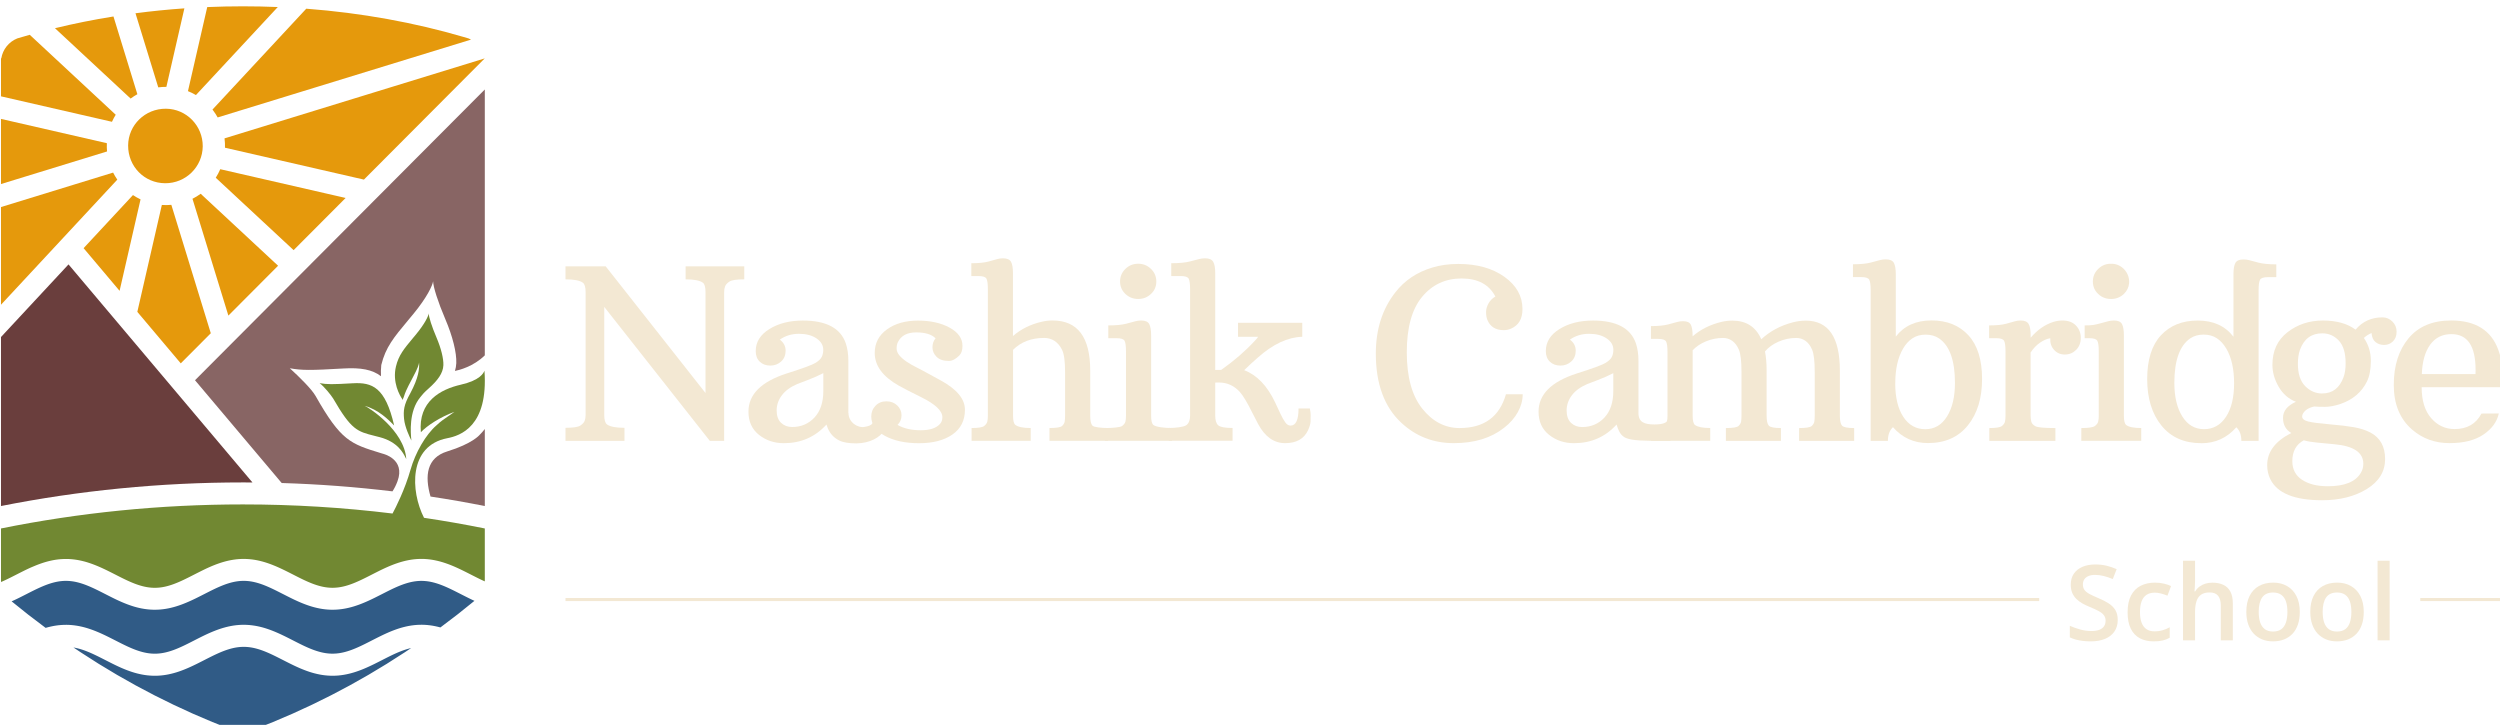
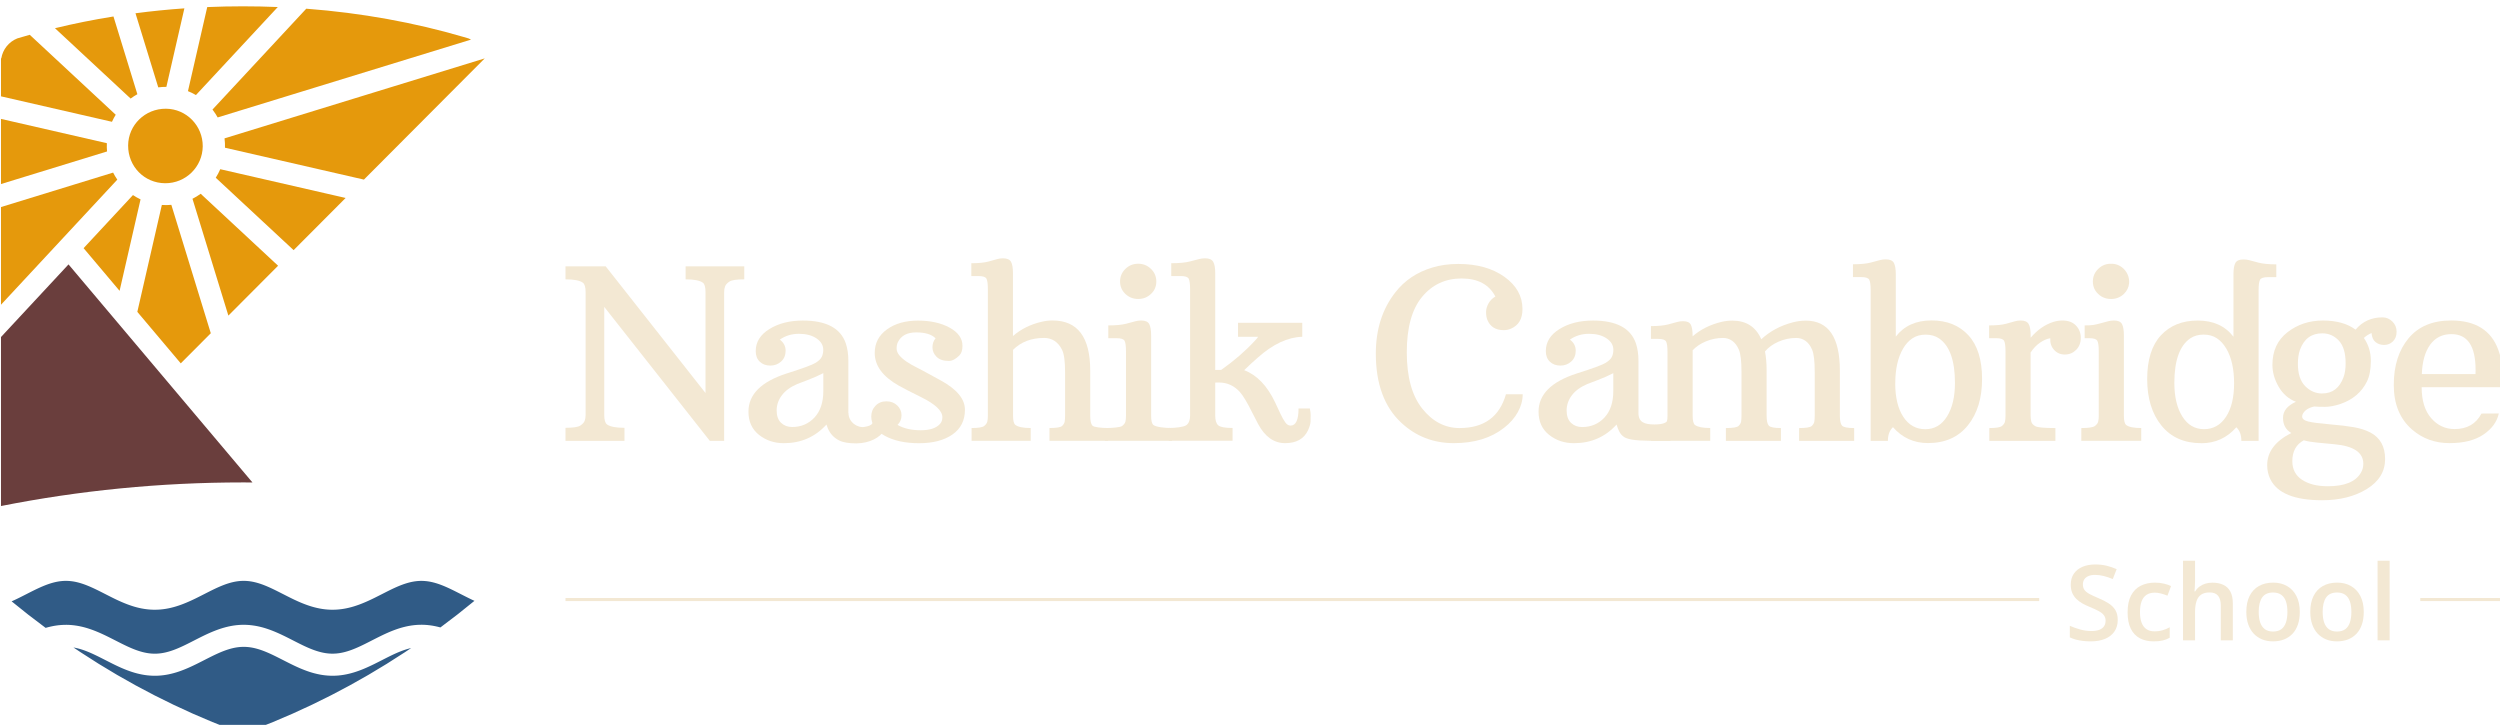
<svg xmlns="http://www.w3.org/2000/svg" xmlns:ns1="http://www.inkscape.org/namespaces/inkscape" xmlns:ns2="http://sodipodi.sourceforge.net/DTD/sodipodi-0.dtd" width="116.809mm" height="33.867mm" viewBox="0 0 116.809 33.867" version="1.1" id="svg1" ns1:export-filename="NCS_Logo_02_Monochrome-Standalone.svg" ns1:export-xdpi="94" ns1:export-ydpi="94">
  <ns2:namedview id="namedview1" pagecolor="#ffffff" bordercolor="#000000" borderopacity="0.25" ns1:showpageshadow="2" ns1:pageopacity="0.0" ns1:pagecheckerboard="0" ns1:deskcolor="#d1d1d1" ns1:document-units="mm" ns1:export-bgcolor="#ffffff00">
    <ns1:page x="0" y="0" width="116.809" height="33.867" id="page2" margin="0" bleed="0" />
  </ns2:namedview>
  <defs id="defs1">
    <clipPath clipPathUnits="userSpaceOnUse" id="clipPath136">
      <path d="M 0,0 H 1024 V 720 H 0 Z" id="path136" />
    </clipPath>
    <clipPath clipPathUnits="userSpaceOnUse" id="clipPath138">
      <path d="M 0,0 H 1024 V 720 H 0 Z" id="path138" />
    </clipPath>
    <clipPath clipPathUnits="userSpaceOnUse" id="clipPath140">
-       <path d="M 0,0 H 1024 V 720 H 0 Z" id="path140" />
-     </clipPath>
+       </clipPath>
    <clipPath clipPathUnits="userSpaceOnUse" id="clipPath142">
      <path d="M 0,0 H 1024 V 720 H 0 Z" id="path142" />
    </clipPath>
    <clipPath clipPathUnits="userSpaceOnUse" id="clipPath144">
-       <path d="M 0,0 H 1024 V 720 H 0 Z" id="path144" />
-     </clipPath>
+       </clipPath>
    <clipPath clipPathUnits="userSpaceOnUse" id="clipPath146">
      <path d="M 0,0 H 1024 V 720 H 0 Z" id="path146" />
    </clipPath>
    <clipPath clipPathUnits="userSpaceOnUse" id="clipPath150">
      <path d="M 0,0 H 1024 V 720 H 0 Z" id="path150" />
    </clipPath>
    <clipPath clipPathUnits="userSpaceOnUse" id="clipPath152">
-       <path d="M 0,0 H 1024 V 720 H 0 Z" id="path152" />
-     </clipPath>
+       </clipPath>
    <clipPath clipPathUnits="userSpaceOnUse" id="clipPath154">
      <path d="M 0,0 H 1024 V 720 H 0 Z" id="path154" />
    </clipPath>
    <clipPath clipPathUnits="userSpaceOnUse" id="clipPath156">
      <path d="M 0,0 H 1024 V 720 H 0 Z" id="path156" />
    </clipPath>
    <clipPath clipPathUnits="userSpaceOnUse" id="clipPath158">
      <path d="M 0,0 H 1024 V 720 H 0 Z" id="path158" />
    </clipPath>
    <clipPath clipPathUnits="userSpaceOnUse" id="clipPath160">
      <path d="M 0,0 H 1024 V 720 H 0 Z" id="path160" />
    </clipPath>
    <clipPath clipPathUnits="userSpaceOnUse" id="clipPath162">
      <path d="M 0,0 H 1024 V 720 H 0 Z" id="path162" />
    </clipPath>
    <clipPath clipPathUnits="userSpaceOnUse" id="clipPath164">
      <path d="M 0,0 H 1024 V 720 H 0 Z" id="path164" />
    </clipPath>
    <clipPath clipPathUnits="userSpaceOnUse" id="clipPath166">
      <path d="M 0,0 H 1024 V 720 H 0 Z" id="path166" />
    </clipPath>
    <clipPath clipPathUnits="userSpaceOnUse" id="clipPath168">
      <path d="M 0,0 H 1024 V 720 H 0 Z" id="path168" />
    </clipPath>
    <clipPath clipPathUnits="userSpaceOnUse" id="clipPath170">
      <path d="M 0,0 H 1024 V 720 H 0 Z" id="path170" />
    </clipPath>
    <clipPath clipPathUnits="userSpaceOnUse" id="clipPath172">
      <path d="M 0,0 H 1024 V 720 H 0 Z" id="path172" />
    </clipPath>
    <clipPath clipPathUnits="userSpaceOnUse" id="clipPath174">
      <path d="M 0,0 H 1024 V 720 H 0 Z" id="path174" />
    </clipPath>
    <clipPath clipPathUnits="userSpaceOnUse" id="clipPath176">
      <path d="M 0,0 H 1024 V 720 H 0 Z" id="path176" />
    </clipPath>
    <clipPath clipPathUnits="userSpaceOnUse" id="clipPath178">
      <path d="M 0,0 H 1024 V 720 H 0 Z" id="path178" />
    </clipPath>
    <clipPath clipPathUnits="userSpaceOnUse" id="clipPath180">
      <path d="M 0,0 H 1024 V 720 H 0 Z" id="path180" />
    </clipPath>
    <clipPath clipPathUnits="userSpaceOnUse" id="clipPath182">
      <path d="M 0,0 H 1024 V 720 H 0 Z" id="path182" />
    </clipPath>
    <clipPath clipPathUnits="userSpaceOnUse" id="clipPath184">
      <path d="M 0,0 H 1024 V 720 H 0 Z" id="path184" />
    </clipPath>
    <clipPath clipPathUnits="userSpaceOnUse" id="clipPath186">
      <path d="M 0,0 H 1024 V 720 H 0 Z" id="path186" />
    </clipPath>
    <clipPath clipPathUnits="userSpaceOnUse" id="clipPath188">
      <path d="M 0,0 H 1024 V 720 H 0 Z" id="path188" />
    </clipPath>
    <clipPath clipPathUnits="userSpaceOnUse" id="clipPath190">
      <path d="M 0,0 H 1024 V 720 H 0 Z" id="path190" />
    </clipPath>
    <clipPath clipPathUnits="userSpaceOnUse" id="clipPath192">
      <path d="M 0,0 H 1024 V 720 H 0 Z" id="path192" />
    </clipPath>
    <clipPath clipPathUnits="userSpaceOnUse" id="clipPath194">
      <path d="M 0,0 H 1024 V 720 H 0 Z" id="path194" />
    </clipPath>
    <clipPath clipPathUnits="userSpaceOnUse" id="clipPath196">
      <path d="M 0,0 H 1024 V 720 H 0 Z" id="path196" />
    </clipPath>
    <clipPath clipPathUnits="userSpaceOnUse" id="clipPath198">
      <path d="M 0,0 H 1024 V 720 H 0 Z" id="path198" />
    </clipPath>
  </defs>
  <g ns1:label="Layer 1" ns1:groupmode="layer" id="layer1" transform="translate(-47.709,-211.731)">
    <g id="g1026-7" transform="matrix(0.265,0,0,0.265,13.843,37.106)" ns1:export-filename="NCS_Logo_03_FullColor_DarkBG.png" ns1:export-xdpi="2174.4966" ns1:export-ydpi="2174.4966">
      <g id="g7" ns1:export-filename="NCS_Logo_03_FullColor_No_BG.pdf" ns1:export-xdpi="2174.4968" ns1:export-ydpi="2174.4968">
        <path id="path135" d="m 93.806,224.232 c -0.331,-0.093 -0.661,-0.188 -0.99,-0.284 -0.17,-0.044 -0.339,-0.096 -0.506,-0.147 -0.055,-0.017 -0.11,-0.034 -0.165,-0.05 -0.547,-0.221 -1.028,-0.58 -1.397,-1.041 -0.369,-0.461 -0.612,-1.009 -0.708,-1.592 h -0.04 v -5.025 l 14.679,-3.367 c 0.143,0.32 0.309,0.632 0.496,0.933 z M 90,213.108 v -8.616 l 14.028,4.311 c -0.033,0.364 -0.041,0.729 -0.024,1.092 z m 0,-11.659 v -12.921 l 15.386,16.548 c -0.209,0.301 -0.394,0.612 -0.555,0.931 z" style="fill:#e5990c;fill-opacity:1;fill-rule:evenodd;stroke:none" transform="matrix(1.333,0,0,-1.333,8,964)" clip-path="url(#clipPath136)" />
        <path id="path137" d="M 90,184.256 V 161.904 c 10.349,2.048 21.048,3.122 31.998,3.122 0.422,0 0.843,-0.002 1.264,-0.005 l -24.329,28.842 -8.933,-9.607 z" style="fill:#6a3e3d;fill-opacity:1;fill-rule:evenodd;stroke:none" transform="matrix(1.333,0,0,-1.333,8,964)" clip-path="url(#clipPath138)" ns2:nodetypes="ccscccc" />
        <path id="path139" d="m 90.009,151.837 c -0.006,0.084 -0.009,0.167 -0.009,0.251 v 6.848 c 10.341,2.086 21.042,3.18 31.998,3.18 6.701,0 13.306,-0.409 19.792,-1.205 0.435,0.811 1.633,3.165 2.383,5.807 0.632,2.225 1.998,4.627 3.438,5.865 0.566,0.526 0.728,0.647 2.37,1.778 -1.904,-0.687 -3.65,-1.85 -4.443,-2.696 -0.37,4.069 2.592,5.672 5.29,6.29 2.539,0.581 3.006,1.532 3.121,1.85 0.529,-7.403 -3.227,-8.608 -4.92,-8.932 -5.141,-0.986 -4.876,-6.997 -3.076,-10.528 2.703,-0.403 5.384,-0.874 8.041,-1.41 v -6.848 c 0,-0.05 -0.001,-0.1 -0.003,-0.15 l -0.09,0.04 -0.275,0.126 -0.271,0.129 -0.014,0.007 -0.269,0.132 -0.01,0.005 -0.276,0.138 -0.007,0.004 -0.283,0.143 -0.293,0.149 -6e-4,4e-4 -0.293,0.149 -0.296,0.15 -0.006,0.003 -0.294,0.147 -0.009,0.004 -0.294,0.145 -0.012,0.006 -0.294,0.141 c -0.005,0.002 -0.011,0.005 -0.016,0.007 l -0.294,0.137 -0.01,0.005 -0.01,0.004 -0.294,0.132 -0.01,0.005 -0.013,0.005 -0.294,0.126 c -0.009,0.004 -0.018,0.007 -0.026,0.011 l -0.294,0.119 c -0.005,0.002 -0.011,0.004 -0.016,0.006 l -0.008,0.003 -0.006,0.002 -0.294,0.112 c -0.011,0.004 -0.022,0.008 -0.034,0.012 l -0.294,0.103 c -0.012,0.004 -0.025,0.008 -0.037,0.013 l -0.294,0.095 c -0.014,0.004 -0.027,0.009 -0.041,0.013 l -0.294,0.085 c -0.007,0.002 -0.014,0.004 -0.021,0.006 -0.003,8e-4 -0.006,0.002 -0.009,0.002 -0.005,10e-4 -0.01,0.002 -0.014,0.004 l -0.294,0.075 c -0.016,0.004 -0.032,0.008 -0.047,0.011 l -0.294,0.065 c -0.007,0.002 -0.015,0.003 -0.022,0.005 -0.004,9e-4 -0.009,0.002 -0.013,0.003 -0.005,9e-4 -0.01,0.002 -0.015,0.003 l -0.294,0.054 c -0.01,0.002 -0.019,0.003 -0.029,0.005 -0.008,0.001 -0.016,0.002 -0.024,0.004 l -0.294,0.043 c -0.009,0.001 -0.019,0.003 -0.028,0.004 -0.006,7e-4 -0.011,0.001 -0.017,0.002 l -0.011,0.001 -0.294,0.032 c -0.007,8e-4 -0.014,0.001 -0.022,0.002 -0.007,7e-4 -0.014,0.001 -0.021,0.002 -0.005,4e-4 -0.01,7e-4 -0.014,0.001 l -0.294,0.02 c -0.019,0.001 -0.038,0.002 -0.058,0.003 l -0.294,0.008 c -0.012,3e-4 -0.024,5e-4 -0.036,6e-4 -0.007,0 -0.015,0 -0.023,-1e-4 l -0.294,-0.004 c -0.012,-2e-4 -0.025,-5e-4 -0.037,-9e-4 -0.007,-3e-4 -0.014,-6e-4 -0.021,-0.001 l -0.294,-0.015 c -0.019,-0.001 -0.038,-0.002 -0.057,-0.004 l -0.294,-0.027 c -0.019,-0.002 -0.037,-0.004 -0.056,-0.006 l -0.294,-0.038 c -0.011,-0.001 -0.021,-0.003 -0.031,-0.005 -0.008,-0.001 -0.015,-0.002 -0.023,-0.004 l -0.294,-0.05 -0.004,-8e-4 -0.006,-10e-4 c -0.006,-0.001 -0.011,-0.002 -0.017,-0.003 -0.008,-0.001 -0.016,-0.003 -0.024,-0.005 l -0.294,-0.061 c -0.016,-0.003 -0.033,-0.007 -0.049,-0.011 l -0.294,-0.071 c -0.015,-0.004 -0.03,-0.008 -0.045,-0.012 l -0.294,-0.081 c -0.014,-0.004 -0.028,-0.008 -0.042,-0.012 l -0.294,-0.091 c -0.013,-0.004 -0.026,-0.008 -0.039,-0.013 l -0.294,-0.1 c -0.012,-0.004 -0.023,-0.008 -0.035,-0.012 l -0.294,-0.108 c -0.011,-0.004 -0.021,-0.008 -0.031,-0.012 l -0.294,-0.116 c -0.009,-0.004 -0.019,-0.007 -0.028,-0.011 l -0.294,-0.123 c -0.008,-0.003 -0.016,-0.007 -0.024,-0.01 l -0.294,-0.13 c -0.007,-0.003 -0.014,-0.006 -0.021,-0.009 l -0.294,-0.135 c -0.006,-0.003 -0.011,-0.005 -0.017,-0.008 l -0.294,-0.14 -0.005,-0.002 -0.009,-0.004 -0.294,-0.144 -0.003,-0.002 -0.007,-0.004 -0.294,-0.147 -0.007,-0.004 -0.298,-0.15 -0.294,-0.15 -6e-4,-4e-4 -0.291,-0.148 -0.288,-0.146 -0.006,-0.003 -0.279,-0.14 -0.009,-0.004 -0.272,-0.134 -0.013,-0.006 -0.273,-0.132 -0.276,-0.129 -0.273,-0.122 -0.269,-0.116 -0.266,-0.108 -0.262,-0.1 -0.258,-0.091 -0.255,-0.082 -0.251,-0.073 -0.248,-0.064 -0.245,-0.054 -0.242,-0.045 -0.24,-0.035 -0.238,-0.025 -0.236,-0.016 -0.236,-0.007 -0.235,0.003 -0.236,0.012 -0.237,0.022 -0.239,0.031 -0.241,0.041 -0.244,0.05 -0.246,0.06 -0.25,0.069 -0.253,0.078 -0.257,0.087 -0.261,0.096 -0.264,0.105 -0.268,0.112 -0.271,0.12 -0.275,0.126 -0.271,0.129 -0.014,0.007 -0.269,0.132 -0.011,0.005 -0.276,0.138 -0.007,0.004 -0.283,0.143 -0.294,0.15 -0.296,0.151 -0.299,0.152 -0.294,0.147 -0.009,0.004 -0.294,0.145 c -0.004,0.002 -0.008,0.004 -0.013,0.006 l -0.294,0.141 c -0.005,0.002 -0.011,0.005 -0.016,0.007 l -0.294,0.137 c -0.006,0.003 -0.013,0.006 -0.019,0.009 l -0.294,0.132 c -0.003,0.001 -0.006,0.003 -0.009,0.004 l -0.004,0.002 c -0.003,0.001 -0.007,0.003 -0.01,0.004 l -0.294,0.126 c -0.004,0.002 -0.009,0.004 -0.013,0.005 -0.004,0.002 -0.009,0.004 -0.013,0.005 l -0.294,0.119 c -0.002,0.001 -0.005,0.002 -0.007,0.003 l -0.006,0.002 -0.004,0.002 -0.012,0.005 -0.294,0.112 c -0.011,0.004 -0.022,0.008 -0.034,0.012 l -0.294,0.103 c -0.012,0.004 -0.025,0.008 -0.037,0.013 l -0.294,0.095 -0.012,0.004 -0.008,0.002 -0.007,0.002 -0.004,0.001 c -0.003,9e-4 -0.006,0.002 -0.009,0.003 l -0.294,0.085 c -0.007,0.002 -0.015,0.004 -0.022,0.006 -0.005,0.001 -0.01,0.003 -0.015,0.004 l -0.007,0.002 -0.294,0.075 -0.007,0.002 c -0.003,8e-4 -0.007,0.002 -0.01,0.002 -0.003,6e-4 -0.005,0.001 -0.008,0.002 l -0.007,0.002 -0.007,0.002 -0.008,0.002 -0.294,0.065 -0.007,0.001 c -0.003,7e-4 -0.006,0.001 -0.009,0.002 l -0.003,7e-4 c -0.006,10e-4 -0.011,0.002 -0.017,0.003 -0.005,9e-4 -0.009,0.002 -0.014,0.003 l -0.294,0.054 c -0.018,0.003 -0.035,0.006 -0.053,0.009 l -0.294,0.043 -0.008,10e-4 -0.005,7e-4 -0.005,7e-4 -0.009,0.001 -0.009,10e-4 -0.008,9e-4 -0.006,6e-4 -0.005,6e-4 -0.294,0.032 c -0.019,0.002 -0.038,0.004 -0.057,0.005 l -0.294,0.02 c -0.019,0.001 -0.038,0.002 -0.058,0.003 l -0.294,0.008 c -0.011,3e-4 -0.022,5e-4 -0.034,6e-4 -0.008,0 -0.016,0 -0.024,-1e-4 l -0.294,-0.004 c -0.007,-1e-4 -0.014,-2e-4 -0.021,-4e-4 -0.012,-3e-4 -0.025,-8e-4 -0.037,-0.001 l -0.294,-0.015 c -0.009,-5e-4 -0.018,-0.001 -0.026,-0.002 -0.01,-7e-4 -0.021,-0.002 -0.031,-0.002 l -0.294,-0.027 c -0.011,-0.001 -0.023,-0.002 -0.034,-0.004 -0.007,-8e-4 -0.015,-0.002 -0.022,-0.003 l -0.294,-0.038 c -0.003,-4e-4 -0.006,-8e-4 -0.009,-0.001 l -0.008,-0.001 -0.005,-7e-4 c -0.011,-0.002 -0.022,-0.003 -0.033,-0.005 l -0.294,-0.05 c -0.006,-0.001 -0.012,-0.002 -0.018,-0.003 -0.007,-0.001 -0.015,-0.003 -0.022,-0.004 -0.004,-7e-4 -0.007,-0.001 -0.011,-0.002 l -0.294,-0.061 c -0.008,-0.002 -0.015,-0.003 -0.023,-0.005 -0.005,-0.001 -0.01,-0.002 -0.015,-0.004 -0.004,-8e-4 -0.007,-0.002 -0.011,-0.002 l -0.294,-0.071 c -0.015,-0.004 -0.03,-0.008 -0.045,-0.012 l -0.294,-0.081 c -0.014,-0.004 -0.028,-0.008 -0.042,-0.012 l -0.294,-0.091 c -0.005,-0.002 -0.011,-0.003 -0.016,-0.005 -0.008,-0.002 -0.015,-0.005 -0.022,-0.007 l -0.294,-0.1 c -0.007,-0.002 -0.014,-0.005 -0.02,-0.007 l -0.008,-0.003 -0.007,-0.002 -0.294,-0.108 c -0.011,-0.004 -0.021,-0.008 -0.031,-0.012 l -0.294,-0.116 -0.006,-0.002 -0.006,-0.002 c -0.005,-0.002 -0.011,-0.005 -0.017,-0.007 l -0.294,-0.123 -0.009,-0.004 -0.01,-0.004 -0.005,-0.002 -0.294,-0.13 c -0.007,-0.003 -0.014,-0.006 -0.021,-0.009 l -0.294,-0.135 -0.006,-0.003 -0.008,-0.004 -0.297,-0.142 -0.006,-0.003 -0.007,-0.004 -0.299,-0.146 -0.005,-0.003 -0.294,-0.147 -0.007,-0.004 -0.298,-0.15 -0.294,-0.15 -0.291,-0.148 -0.002,-0.001 -0.285,-0.145 -0.006,-0.003 -0.279,-0.14 -0.009,-0.004 -0.272,-0.134 -0.012,-0.006 -0.273,-0.132 -0.276,-0.129 -0.273,-0.123 -0.269,-0.115 -0.266,-0.108 -0.262,-0.1 -0.258,-0.091 -0.255,-0.082 -0.251,-0.073 -0.248,-0.064 -0.245,-0.054 -0.242,-0.045 -0.24,-0.035 -0.238,-0.025 -0.236,-0.016 -0.236,-0.007 -0.235,0.003 -0.236,0.012 -0.237,0.022 -0.239,0.031 -0.241,0.041 -0.244,0.05 -0.247,0.06 -0.25,0.069 -0.253,0.078 -0.257,0.087 -0.261,0.096 -0.264,0.105 -0.268,0.112 -0.271,0.12 -0.275,0.126 -0.278,0.132 -0.282,0.138 -0.281,0.14 -0.007,0.004 -0.283,0.143 -0.294,0.15 -0.293,0.149 -0.002,0.001 -0.294,0.149 -0.006,0.003 -0.294,0.147 -0.009,0.004 -0.294,0.145 -0.006,0.003 -0.002,10e-4 -0.004,0.002 -0.294,0.141 -0.011,0.005 -0.005,0.002 -0.294,0.137 c -0.006,0.003 -0.013,0.006 -0.019,0.009 l -0.294,0.132 c -0.008,0.003 -0.015,0.007 -0.023,0.01 l -0.294,0.126 -0.01,0.004 c -0.006,0.002 -0.011,0.005 -0.017,0.007 l -0.294,0.119 c -0.005,0.002 -0.011,0.004 -0.016,0.006 -0.004,0.002 -0.009,0.004 -0.014,0.005 l -0.294,0.112 c -0.005,0.002 -0.009,0.004 -0.014,0.005 -0.007,0.002 -0.013,0.005 -0.019,0.007 l -0.294,0.103 c -0.007,0.002 -0.014,0.005 -0.021,0.007 l -0.007,0.002 c -0.003,0.001 -0.006,0.002 -0.009,0.003 l -0.294,0.095 c -0.006,0.002 -0.011,0.004 -0.017,0.006 l -0.007,0.002 -0.009,0.003 -0.008,0.002 -0.294,0.085 c -0.015,0.004 -0.029,0.008 -0.044,0.012 l -0.294,0.075 c -0.016,0.004 -0.032,0.008 -0.047,0.011 l -0.294,0.065 c -0.007,0.002 -0.014,0.003 -0.021,0.004 -0.01,0.002 -0.02,0.004 -0.029,0.006 l -0.294,0.054 -0.011,0.002 -0.01,0.002 -0.007,0.001 c -0.005,9e-4 -0.01,0.002 -0.016,0.002 -0.003,4e-4 -0.006,9e-4 -0.009,0.001 l -0.294,0.043 c -0.018,0.003 -0.037,0.005 -0.055,0.007 l -0.294,0.032 c -0.009,0.001 -0.018,0.002 -0.027,0.003 -0.01,9e-4 -0.02,0.002 -0.03,0.002 l -0.294,0.02 c -0.003,2e-4 -0.006,4e-4 -0.009,5e-4 -0.005,4e-4 -0.011,7e-4 -0.016,9e-4 -0.006,3e-4 -0.011,6e-4 -0.017,8e-4 l -0.006,2e-4 -0.007,3e-4 h -0.003 l -0.294,0.008 c -0.019,5e-4 -0.039,7e-4 -0.058,5e-4 l -0.294,-0.004 c -0.019,-2e-4 -0.039,-9e-4 -0.058,-0.002 l -0.294,-0.015 c -0.008,-4e-4 -0.016,-9e-4 -0.024,-0.001 -0.006,-4e-4 -0.012,-9e-4 -0.018,-10e-4 -0.003,-2e-4 -0.006,-4e-4 -0.009,-7e-4 l -0.006,-5e-4 -0.294,-0.027 c -0.019,-0.002 -0.037,-0.004 -0.056,-0.006 l -0.294,-0.038 c -0.018,-0.002 -0.036,-0.005 -0.054,-0.008 l -0.294,-0.05 c -0.005,-9e-4 -0.01,-0.002 -0.015,-0.003 l -0.011,-0.002 c -0.009,-0.002 -0.017,-0.003 -0.026,-0.005 l -0.294,-0.061 c -0.008,-0.002 -0.015,-0.003 -0.023,-0.005 -0.009,-0.002 -0.017,-0.004 -0.026,-0.006 l -0.294,-0.071 c -0.015,-0.004 -0.03,-0.008 -0.046,-0.012 l -0.294,-0.081 c -0.007,-0.002 -0.015,-0.004 -0.022,-0.006 -0.004,-0.001 -0.008,-0.002 -0.013,-0.004 l -0.004,-10e-4 -0.003,-0.001 -0.294,-0.091 c -0.013,-0.004 -0.026,-0.008 -0.039,-0.013 l -0.294,-0.1 c -0.012,-0.004 -0.023,-0.008 -0.035,-0.012 l -0.294,-0.108 c -0.011,-0.004 -0.021,-0.008 -0.031,-0.012 l -0.294,-0.116 c -0.006,-0.002 -0.013,-0.005 -0.019,-0.008 l -0.009,-0.004 -0.294,-0.123 c -0.008,-0.003 -0.016,-0.007 -0.024,-0.01 l -0.296,-0.125 c -0.007,-0.003 -0.014,-0.006 -0.021,-0.009 l -0.294,-0.135 c -0.004,-0.002 -0.008,-0.004 -0.012,-0.005 l -0.005,-0.003 -0.294,-0.14 -0.005,-0.002 -0.009,-0.004 -0.294,-0.144 -0.01,-0.005 -0.294,-0.147 -0.007,-0.004 -0.298,-0.15 -0.294,-0.15 -0.291,-0.148 -0.003,-0.001 -0.285,-0.145 -0.006,-0.003 -0.279,-0.14 -0.009,-0.004 -0.278,-0.137 -0.28,-0.135 -0.276,-0.129 -0.273,-0.122 -0.16,-0.069 z" style="fill:#718832;fill-opacity:1;fill-rule:evenodd;stroke:none" transform="matrix(1.333,0,0,-1.333,8,964)" clip-path="url(#clipPath140)" />
        <path id="path141" d="m 152.637,149.357 -0.234,0.108 c -0.006,0.003 -0.011,0.005 -0.017,0.008 l -0.294,0.14 -0.005,0.003 -0.008,0.004 -0.294,0.144 -0.01,0.005 -0.294,0.147 -0.007,0.004 -0.298,0.15 -0.294,0.15 -6e-4,4e-4 -0.291,0.148 -0.003,10e-4 -0.285,0.145 -0.006,0.003 -0.279,0.14 -0.009,0.005 -0.272,0.134 -0.013,0.006 -0.273,0.132 -0.276,0.129 -0.273,0.122 -0.269,0.116 -0.266,0.108 -0.262,0.1 -0.258,0.091 -0.255,0.082 -0.251,0.073 -0.248,0.064 -0.245,0.054 -0.242,0.045 -0.24,0.035 -0.238,0.025 -0.236,0.016 -0.236,0.007 -0.235,-0.003 -0.236,-0.012 -0.237,-0.022 -0.239,-0.031 -0.241,-0.041 -0.244,-0.05 -0.247,-0.06 -0.25,-0.069 -0.253,-0.078 -0.257,-0.087 -0.26,-0.096 -0.264,-0.104 -0.268,-0.112 -0.271,-0.12 -0.275,-0.126 -0.271,-0.129 -0.014,-0.007 -0.269,-0.132 -0.01,-0.005 -0.276,-0.138 -0.007,-0.004 -0.283,-0.143 -0.294,-0.15 -0.293,-0.149 -0.003,-10e-4 -0.294,-0.149 -0.006,-0.003 -0.294,-0.147 -0.009,-0.005 -0.294,-0.145 -0.013,-0.006 -0.294,-0.141 c -0.004,-0.002 -0.007,-0.004 -0.011,-0.005 l -0.005,-0.002 -0.294,-0.137 c -0.006,-0.003 -0.013,-0.006 -0.019,-0.009 l -0.294,-0.132 c -0.007,-0.003 -0.015,-0.007 -0.023,-0.01 l -0.294,-0.126 c -0.009,-0.004 -0.018,-0.007 -0.026,-0.011 l -0.294,-0.119 c -0.01,-0.004 -0.02,-0.008 -0.03,-0.012 l -0.294,-0.112 c -0.008,-0.003 -0.015,-0.006 -0.022,-0.008 -0.004,-10e-4 -0.007,-0.003 -0.011,-0.004 l -0.294,-0.103 c -0.012,-0.004 -0.025,-0.009 -0.037,-0.013 l -0.294,-0.095 c -0.013,-0.004 -0.027,-0.009 -0.041,-0.013 l -0.294,-0.085 c -0.015,-0.004 -0.029,-0.008 -0.044,-0.012 l -0.294,-0.075 c -0.008,-0.002 -0.017,-0.004 -0.025,-0.006 -0.008,-0.002 -0.015,-0.003 -0.022,-0.005 l -0.294,-0.065 c -0.017,-0.004 -0.034,-0.007 -0.05,-0.01 l -0.294,-0.054 c -0.018,-0.003 -0.035,-0.006 -0.053,-0.009 l -0.294,-0.043 c -0.018,-0.003 -0.037,-0.005 -0.055,-0.007 l -0.294,-0.032 c -0.013,-0.001 -0.025,-0.003 -0.038,-0.004 -0.006,-5e-4 -0.012,-9e-4 -0.018,-0.001 l -0.294,-0.02 c -0.019,-10e-4 -0.038,-0.002 -0.058,-0.003 l -0.294,-0.008 c -0.009,-3e-4 -0.018,-4e-4 -0.027,-5e-4 -0.01,-1e-4 -0.021,-1e-4 -0.031,0 l -0.294,0.003 c -0.019,2e-4 -0.039,9e-4 -0.058,0.002 l -0.294,0.015 c -0.019,0.001 -0.038,0.002 -0.057,0.004 l -0.294,0.027 c -0.019,0.002 -0.037,0.004 -0.056,0.006 l -0.294,0.038 c -0.018,0.002 -0.036,0.005 -0.054,0.008 l -0.294,0.05 c -0.005,9e-4 -0.01,0.002 -0.016,0.003 l -0.009,0.002 -0.008,0.001 c -0.006,0.001 -0.013,0.002 -0.019,0.004 l -0.294,0.061 c -0.016,0.003 -0.033,0.007 -0.049,0.011 l -0.294,0.071 c -0.004,10e-4 -0.008,0.002 -0.013,0.003 l -0.005,0.001 c -0.009,0.002 -0.018,0.005 -0.028,0.007 l -0.294,0.081 c -0.005,0.001 -0.009,0.002 -0.014,0.004 l -0.008,0.002 c -0.007,0.002 -0.014,0.004 -0.021,0.006 l -0.294,0.091 c -0.013,0.004 -0.026,0.008 -0.039,0.013 l -0.294,0.1 -0.011,0.004 c -0.004,0.001 -0.008,0.003 -0.012,0.004 l -0.012,0.004 -0.294,0.108 c -0.004,0.001 -0.008,0.003 -0.013,0.005 l -0.007,0.003 -0.006,0.002 -0.006,0.002 -0.294,0.116 c -0.009,0.004 -0.019,0.007 -0.028,0.011 l -0.294,0.123 c -0.008,0.003 -0.016,0.007 -0.024,0.01 l -0.297,0.131 -0.008,0.003 c -0.003,0.001 -0.007,0.003 -0.01,0.005 l -0.294,0.135 c -0.006,0.003 -0.011,0.005 -0.017,0.008 l -0.294,0.14 c -0.002,0.001 -0.004,0.002 -0.006,0.003 -0.002,0.001 -0.005,0.002 -0.007,0.004 l -0.294,0.144 -0.011,0.005 -0.294,0.147 -0.007,0.004 -0.298,0.15 -0.294,0.15 -0.291,0.148 -0.003,0.001 -0.285,0.145 -0.006,0.003 -0.279,0.14 -0.009,0.005 -0.272,0.134 -0.012,0.006 -0.273,0.132 -0.276,0.129 -0.273,0.122 -0.269,0.116 -0.265,0.108 -0.262,0.1 -0.258,0.091 -0.255,0.082 -0.251,0.073 -0.248,0.064 -0.245,0.054 -0.242,0.045 -0.24,0.035 -0.238,0.025 -0.236,0.016 -0.236,0.007 -0.235,-0.003 -0.236,-0.012 -0.237,-0.022 -0.239,-0.031 -0.241,-0.041 -0.244,-0.05 -0.247,-0.06 -0.25,-0.069 -0.253,-0.078 -0.257,-0.087 -0.26,-0.096 -0.264,-0.105 -0.268,-0.112 -0.271,-0.12 -0.275,-0.126 -0.271,-0.129 -0.014,-0.007 -0.269,-0.132 -0.011,-0.005 -0.276,-0.138 -0.007,-0.004 -0.283,-0.143 -0.294,-0.15 -0.296,-0.151 -0.294,-0.149 -0.006,-0.003 -0.294,-0.147 -0.009,-0.005 -0.294,-0.145 -0.007,-0.003 -0.005,-0.003 -0.294,-0.141 -0.009,-0.004 -0.007,-0.003 -0.294,-0.137 c -0.006,-0.003 -0.013,-0.006 -0.019,-0.009 l -0.294,-0.132 -0.008,-0.003 -0.005,-0.002 -0.01,-0.004 -0.294,-0.126 c -0.009,-0.004 -0.018,-0.007 -0.026,-0.011 l -0.294,-0.119 c -0.004,-0.001 -0.007,-0.003 -0.011,-0.004 l -0.002,-8e-4 c -0.003,-10e-4 -0.005,-0.002 -0.008,-0.003 l -0.009,-0.004 -0.294,-0.112 c -0.006,-0.002 -0.012,-0.005 -0.018,-0.007 l -0.006,-0.002 -0.009,-0.003 -0.294,-0.103 c -0.012,-0.004 -0.025,-0.009 -0.037,-0.013 l -0.294,-0.095 -0.007,-0.002 c -0.003,-10e-4 -0.007,-0.002 -0.01,-0.003 -0.008,-0.002 -0.016,-0.005 -0.024,-0.007 l -0.294,-0.085 c -0.009,-0.002 -0.017,-0.005 -0.026,-0.007 -0.006,-0.002 -0.012,-0.003 -0.018,-0.005 l -0.294,-0.075 c -0.009,-0.002 -0.018,-0.005 -0.028,-0.007 -0.007,-0.001 -0.013,-0.003 -0.02,-0.005 l -0.294,-0.065 c -0.017,-0.004 -0.034,-0.007 -0.05,-0.01 l -0.294,-0.054 c -0.011,-0.002 -0.022,-0.004 -0.032,-0.006 -0.007,-0.001 -0.014,-0.002 -0.021,-0.003 l -0.294,-0.043 c -0.008,-0.001 -0.015,-0.002 -0.023,-0.003 -0.011,-0.001 -0.022,-0.003 -0.033,-0.004 l -0.294,-0.032 c -0.019,-0.002 -0.038,-0.004 -0.057,-0.005 l -0.294,-0.02 c -0.008,-5e-4 -0.016,-0.001 -0.025,-0.001 -0.011,-6e-4 -0.022,-0.001 -0.033,-0.001 l -0.294,-0.008 c -0.019,-6e-4 -0.039,-7e-4 -0.058,-5e-4 l -0.294,0.003 c -0.006,10e-5 -0.012,2e-4 -0.018,3e-4 -0.005,1e-4 -0.009,3e-4 -0.014,4e-4 -0.009,3e-4 -0.018,7e-4 -0.027,0.001 l -0.294,0.015 c -0.009,5e-4 -0.018,0.001 -0.027,0.002 -0.01,7e-4 -0.02,0.002 -0.03,0.002 l -0.294,0.027 c -0.019,0.002 -0.037,0.004 -0.056,0.006 l -0.294,0.038 c -0.018,0.002 -0.036,0.005 -0.054,0.008 l -0.294,0.05 c -0.005,8e-4 -0.009,0.002 -0.014,0.002 l -0.008,0.001 -0.007,0.001 -0.005,9e-4 -0.008,0.001 -0.004,9e-4 -0.007,10e-4 -0.294,0.061 c -0.016,0.003 -0.032,0.007 -0.049,0.011 l -0.294,0.071 c -0.008,0.002 -0.016,0.004 -0.024,0.006 l -0.007,0.002 -0.007,0.002 -0.007,0.002 -0.294,0.081 c -0.014,0.004 -0.028,0.008 -0.042,0.012 l -0.294,0.091 c -0.007,0.002 -0.014,0.004 -0.021,0.007 -0.006,0.002 -0.012,0.004 -0.018,0.006 l -0.294,0.1 c -0.006,0.002 -0.013,0.004 -0.019,0.006 -0.005,0.002 -0.011,0.004 -0.016,0.006 l -0.294,0.108 c -0.004,10e-4 -0.008,0.003 -0.012,0.005 l -0.008,0.003 c -0.004,0.001 -0.007,0.003 -0.011,0.004 l -0.294,0.116 c -0.009,0.004 -0.018,0.007 -0.028,0.011 l -0.294,0.123 c -0.008,0.003 -0.016,0.007 -0.024,0.01 l -0.294,0.13 c -0.007,0.003 -0.014,0.006 -0.021,0.009 l -0.294,0.135 c -0.006,0.003 -0.011,0.005 -0.017,0.008 l -0.294,0.14 -0.006,0.003 -0.008,0.004 -0.294,0.144 -0.01,0.005 -0.294,0.147 -0.007,0.004 -0.297,0.15 -0.294,0.15 -0.291,0.148 -0.288,0.146 -0.006,0.003 -0.279,0.14 -0.009,0.005 -0.278,0.137 -0.28,0.135 -0.276,0.129 -0.273,0.122 -0.269,0.116 -0.266,0.108 -0.262,0.1 -0.258,0.091 -0.255,0.082 -0.251,0.073 -0.248,0.064 -0.245,0.054 -0.242,0.045 -0.24,0.035 -0.238,0.025 -0.236,0.016 -0.236,0.007 -0.235,-0.003 -0.236,-0.012 -0.237,-0.022 -0.239,-0.031 -0.241,-0.041 -0.244,-0.05 -0.247,-0.06 -0.25,-0.069 -0.253,-0.078 -0.257,-0.087 -0.26,-0.096 -0.264,-0.105 -0.268,-0.112 -0.271,-0.12 -0.275,-0.126 -0.278,-0.132 -0.282,-0.138 -0.281,-0.14 -0.007,-0.004 -0.283,-0.143 -0.294,-0.15 -0.296,-0.151 -0.299,-0.152 -0.294,-0.147 -0.009,-0.005 -0.294,-0.145 c -0.004,-0.002 -0.008,-0.004 -0.012,-0.006 l -0.294,-0.141 -0.007,-0.003 c -0.003,-0.002 -0.006,-0.003 -0.009,-0.004 l -0.294,-0.137 c -0.006,-0.003 -0.013,-0.006 -0.019,-0.009 l -0.201,-0.09 c 1.468,-1.209 2.968,-2.379 4.498,-3.508 l 0.005,0.001 0.294,0.081 c 0.015,0.004 0.03,0.008 0.046,0.012 l 0.294,0.071 0.007,0.002 0.007,0.002 0.006,0.001 0.004,9e-4 c 0.004,10e-4 0.009,0.002 0.013,0.003 0.004,8e-4 0.008,0.002 0.012,0.002 l 0.294,0.061 0.008,0.002 0.004,9e-4 c 0.004,8e-4 0.008,0.002 0.012,0.002 0.009,0.002 0.018,0.003 0.027,0.005 l 0.294,0.05 c 0.018,0.003 0.036,0.006 0.054,0.008 l 0.294,0.038 c 0.019,0.002 0.037,0.005 0.056,0.006 l 0.294,0.027 c 0.019,0.002 0.038,0.003 0.057,0.004 l 0.294,0.015 c 0.019,0.001 0.039,0.002 0.058,0.002 l 0.294,0.004 c 0.015,2e-4 0.03,1e-4 0.046,-2e-4 l 0.008,-1e-4 0.004,-2e-4 0.294,-0.008 c 0.019,-6e-4 0.039,-0.001 0.058,-0.003 l 0.294,-0.02 c 0.019,-0.001 0.038,-0.003 0.057,-0.005 l 0.294,-0.032 0.009,-0.001 0.006,-7e-4 0.006,-7e-4 0.006,-8e-4 c 0.009,-0.001 0.019,-0.002 0.028,-0.004 l 0.294,-0.043 c 0.018,-0.003 0.035,-0.006 0.053,-0.009 l 0.294,-0.054 c 0.009,-0.002 0.018,-0.004 0.028,-0.005 0.008,-0.002 0.015,-0.003 0.023,-0.005 l 0.294,-0.065 c 0.016,-0.004 0.032,-0.007 0.047,-0.011 l 0.294,-0.075 c 0.015,-0.004 0.029,-0.008 0.044,-0.012 l 0.294,-0.085 c 0.014,-0.004 0.027,-0.008 0.041,-0.013 l 0.294,-0.095 c 0.012,-0.004 0.025,-0.008 0.037,-0.013 l 0.294,-0.103 c 0.011,-0.004 0.022,-0.008 0.034,-0.012 l 0.294,-0.112 0.01,-0.004 0.006,-0.002 0.007,-0.003 0.006,-0.002 0.294,-0.119 0.01,-0.004 c 0.003,-0.001 0.007,-0.003 0.01,-0.004 l 0.007,-0.003 0.294,-0.126 0.008,-0.003 0.009,-0.004 0.007,-0.003 0.294,-0.132 c 0.007,-0.003 0.013,-0.006 0.019,-0.009 l 0.294,-0.137 c 0.005,-0.003 0.011,-0.005 0.016,-0.008 l 0.294,-0.141 0.006,-0.003 0.006,-0.003 0.294,-0.145 0.009,-0.005 0.294,-0.147 0.006,-0.003 0.294,-0.149 0.002,-10e-4 0.293,-0.149 0.294,-0.15 0.283,-0.143 0.007,-0.004 0.281,-0.14 0.282,-0.138 0.278,-0.133 0.275,-0.126 0.271,-0.12 0.268,-0.112 0.264,-0.105 0.261,-0.096 0.257,-0.087 0.253,-0.078 0.25,-0.069 0.247,-0.06 0.244,-0.05 0.241,-0.041 0.239,-0.031 0.237,-0.022 0.236,-0.012 0.235,-0.003 0.236,0.007 0.236,0.016 0.238,0.026 0.24,0.035 0.242,0.045 0.245,0.054 0.248,0.064 0.251,0.073 0.255,0.082 0.258,0.091 0.262,0.1 0.266,0.108 0.269,0.116 0.273,0.122 0.276,0.129 0.273,0.132 0.012,0.006 0.272,0.134 0.009,0.005 0.279,0.14 0.006,0.003 0.285,0.145 0.002,0.001 0.291,0.149 0.294,0.15 0.298,0.151 0.007,0.004 0.294,0.146 0.005,0.003 0.299,0.146 0.008,0.004 0.006,0.003 0.294,0.14 c 0.006,0.003 0.011,0.005 0.017,0.008 l 0.294,0.135 c 0.007,0.003 0.014,0.006 0.021,0.009 l 0.294,0.13 c 0.008,0.004 0.016,0.007 0.024,0.01 l 0.294,0.123 c 0.009,0.004 0.018,0.008 0.028,0.011 l 0.294,0.116 c 0.01,0.004 0.021,0.008 0.031,0.012 l 0.294,0.108 0.005,0.002 c 0.003,9e-4 0.005,0.002 0.008,0.003 0.007,0.003 0.015,0.005 0.022,0.008 l 0.294,0.1 c 0.005,0.002 0.01,0.003 0.015,0.005 l 0.007,0.002 c 0.006,0.002 0.011,0.004 0.017,0.005 l 0.294,0.091 c 0.014,0.004 0.028,0.008 0.042,0.012 l 0.294,0.081 c 0.015,0.004 0.03,0.008 0.045,0.012 l 0.294,0.071 0.009,0.002 0.008,0.002 c 0.011,0.002 0.021,0.005 0.032,0.007 l 0.294,0.061 c 0.017,0.004 0.034,0.007 0.051,0.01 l 0.294,0.05 c 0.01,0.002 0.02,0.003 0.03,0.005 0.008,10e-4 0.016,0.002 0.024,0.003 l 0.294,0.038 c 0.018,0.002 0.037,0.005 0.056,0.006 l 0.294,0.027 c 0.019,0.002 0.038,0.003 0.057,0.004 l 0.294,0.015 c 0.019,0.001 0.039,0.002 0.058,0.002 l 0.294,0.004 c 0.01,1e-4 0.02,1e-4 0.03,1e-4 0.005,-1e-4 0.01,-2e-4 0.015,-3e-4 0.004,0 0.009,-1e-4 0.013,-3e-4 l 0.294,-0.008 c 0.019,-6e-4 0.039,-10e-4 0.058,-0.003 l 0.294,-0.02 c 0.004,-2e-4 0.007,-5e-4 0.011,-8e-4 l 0.009,-7e-4 0.007,-6e-4 c 0.01,-9e-4 0.02,-0.002 0.03,-0.003 l 0.294,-0.032 c 0.018,-0.002 0.037,-0.004 0.055,-0.007 l 0.294,-0.043 0.004,-5e-4 c 0.003,-5e-4 0.006,-0.001 0.009,-0.001 l 0.005,-7e-4 0.004,-7e-4 0.009,-0.001 0.008,-0.001 c 0.005,-8e-4 0.01,-0.002 0.015,-0.003 l 0.294,-0.054 c 0.007,-0.001 0.014,-0.003 0.021,-0.004 l 0.013,-0.003 0.012,-0.002 0.005,-10e-4 0.294,-0.065 c 0.016,-0.004 0.032,-0.007 0.047,-0.011 l 0.294,-0.075 c 0.015,-0.004 0.029,-0.008 0.044,-0.012 l 0.294,-0.085 c 0.014,-0.004 0.027,-0.008 0.041,-0.013 l 0.294,-0.095 c 0.007,-0.002 0.013,-0.004 0.02,-0.007 0.006,-0.002 0.012,-0.004 0.017,-0.006 l 0.294,-0.103 0.006,-0.002 0.009,-0.003 c 0.006,-0.002 0.013,-0.005 0.019,-0.007 l 0.294,-0.112 c 0.01,-0.004 0.02,-0.008 0.03,-0.012 l 0.294,-0.119 c 0.009,-0.004 0.018,-0.007 0.026,-0.011 l 0.294,-0.126 c 0.008,-0.003 0.015,-0.007 0.023,-0.01 l 0.294,-0.132 0.01,-0.005 0.009,-0.004 0.294,-0.137 c 0.003,-0.002 0.007,-0.003 0.01,-0.005 l 0.006,-0.003 0.294,-0.141 0.005,-0.002 0.008,-0.004 0.294,-0.145 0.009,-0.005 0.294,-0.147 0.299,-0.152 0.296,-0.151 0.294,-0.15 0.283,-0.143 0.007,-0.004 0.276,-0.138 0.011,-0.005 0.269,-0.132 0.014,-0.007 0.271,-0.129 0.275,-0.126 0.271,-0.12 0.268,-0.112 0.264,-0.104 0.261,-0.096 0.257,-0.087 0.253,-0.078 0.25,-0.069 0.246,-0.06 0.244,-0.05 0.241,-0.041 0.239,-0.031 0.237,-0.022 0.236,-0.012 0.235,-0.003 0.236,0.007 0.236,0.016 0.238,0.026 0.24,0.035 0.242,0.045 0.245,0.054 0.248,0.064 0.251,0.073 0.255,0.082 0.258,0.091 0.262,0.1 0.266,0.108 0.269,0.116 0.273,0.122 0.276,0.129 0.273,0.132 0.013,0.006 0.272,0.134 0.009,0.005 0.279,0.14 0.006,0.003 0.288,0.146 0.291,0.149 6e-4,3e-4 0.294,0.15 0.298,0.151 0.007,0.004 0.294,0.146 0.007,0.004 0.003,0.001 0.294,0.144 c 0.005,0.002 0.009,0.005 0.014,0.007 l 0.294,0.14 0.01,0.005 0.007,0.003 0.294,0.135 0.009,0.004 0.012,0.005 0.294,0.13 0.007,0.003 0.009,0.004 c 0.003,0.001 0.006,0.003 0.009,0.004 l 0.294,0.123 0.007,0.003 0.006,0.002 c 0.005,0.002 0.01,0.004 0.015,0.006 l 0.294,0.116 c 0.01,0.004 0.021,0.008 0.031,0.012 l 0.294,0.108 c 0.006,0.002 0.012,0.004 0.018,0.006 l 0.01,0.004 0.007,0.002 0.294,0.1 c 0.013,0.004 0.026,0.009 0.039,0.013 l 0.294,0.091 c 0.014,0.004 0.028,0.008 0.042,0.012 l 0.294,0.081 c 0.008,0.002 0.016,0.004 0.024,0.006 l 0.01,0.002 0.012,0.003 0.294,0.071 c 0.009,0.002 0.018,0.004 0.026,0.006 0.007,0.002 0.015,0.003 0.022,0.005 l 0.294,0.061 c 0.004,8e-4 0.008,0.002 0.012,0.002 0.003,6e-4 0.006,0.001 0.009,0.002 0.005,9e-4 0.009,0.002 0.014,0.002 l 0.005,10e-4 c 0.004,7e-4 0.008,0.001 0.012,0.002 l 0.294,0.05 0.008,0.001 0.013,0.002 0.008,10e-4 0.009,0.001 0.007,0.001 0.008,0.001 0.294,0.038 c 0.019,0.002 0.037,0.005 0.056,0.006 l 0.294,0.027 c 0.019,0.002 0.038,0.003 0.057,0.004 l 0.294,0.015 c 0.01,6e-4 0.02,0.001 0.03,0.001 0.01,3e-4 0.019,5e-4 0.029,6e-4 l 0.294,0.004 c 0.019,2e-4 0.039,1e-4 0.058,-5e-4 l 0.294,-0.008 c 0.019,-6e-4 0.038,-0.001 0.058,-0.003 l 0.294,-0.02 c 0.019,-10e-4 0.038,-0.003 0.057,-0.005 l 0.294,-0.032 c 0.018,-0.002 0.037,-0.004 0.055,-0.007 l 0.294,-0.043 c 0.007,-9e-4 0.013,-0.002 0.019,-0.003 0.005,-8e-4 0.01,-0.002 0.015,-0.002 l 0.01,-0.002 0.009,-0.002 0.294,-0.054 c 0.007,-0.001 0.015,-0.003 0.022,-0.004 0.004,-9e-4 0.008,-0.002 0.013,-0.003 l 0.008,-0.002 0.008,-0.002 0.294,-0.065 c 0.016,-0.004 0.032,-0.007 0.047,-0.011 l 0.294,-0.075 c 0.008,-0.002 0.015,-0.004 0.022,-0.006 0.005,-0.001 0.009,-0.002 0.014,-0.004 1.536,1.135 3.042,2.312 4.515,3.528 z m -8.346,-6.23 -0.066,-0.014 -0.247,-0.06 -0.25,-0.069 -0.253,-0.079 -0.257,-0.087 -0.26,-0.096 -0.264,-0.104 -0.268,-0.112 -0.271,-0.12 -0.275,-0.126 -0.271,-0.129 -0.014,-0.007 -0.269,-0.132 -0.01,-0.005 -0.276,-0.138 -0.007,-0.004 -0.283,-0.143 -0.294,-0.15 -0.293,-0.15 -0.003,-0.001 -0.294,-0.149 -0.006,-0.003 -0.294,-0.147 -0.009,-0.005 -0.294,-0.145 -0.013,-0.006 -0.294,-0.141 c -0.004,-0.002 -0.007,-0.004 -0.011,-0.005 l -0.005,-0.002 -0.294,-0.137 c -0.006,-0.003 -0.013,-0.006 -0.019,-0.009 l -0.294,-0.132 -0.011,-0.005 c -0.004,-0.002 -0.008,-0.004 -0.012,-0.005 l -0.294,-0.126 c -0.009,-0.004 -0.018,-0.007 -0.026,-0.011 l -0.294,-0.119 c -0.01,-0.004 -0.02,-0.008 -0.03,-0.012 l -0.294,-0.112 c -0.011,-0.004 -0.022,-0.008 -0.034,-0.012 l -0.294,-0.103 c -0.012,-0.004 -0.025,-0.008 -0.037,-0.013 l -0.294,-0.095 -0.008,-0.002 -0.007,-0.002 c -0.008,-0.003 -0.017,-0.005 -0.026,-0.008 l -0.294,-0.085 c -0.003,-10e-4 -0.007,-0.002 -0.01,-0.003 l -0.006,-0.002 c -0.009,-0.002 -0.018,-0.005 -0.028,-0.007 l -0.294,-0.075 c -0.016,-0.004 -0.032,-0.008 -0.047,-0.011 l -0.299,-0.066 -0.006,-0.001 -0.009,-0.002 c -0.007,-10e-4 -0.014,-0.003 -0.021,-0.004 -0.003,-6e-4 -0.006,-0.001 -0.009,-0.002 l -0.294,-0.054 c -0.018,-0.003 -0.035,-0.006 -0.053,-0.009 l -0.294,-0.043 c -0.018,-0.003 -0.037,-0.005 -0.055,-0.007 l -0.294,-0.032 c -0.01,-0.001 -0.02,-0.002 -0.03,-0.003 -0.009,-7e-4 -0.018,-0.001 -0.027,-0.002 l -0.294,-0.02 c -0.013,-9e-4 -0.026,-0.002 -0.039,-0.002 -0.006,-2e-4 -0.012,-4e-4 -0.019,-6e-4 l -0.294,-0.008 c -0.013,-4e-4 -0.027,-5e-4 -0.04,-6e-4 -0.003,0 -0.007,0 -0.01,1e-4 h -0.008 l -0.294,0.004 c -0.019,3e-4 -0.039,9e-4 -0.058,0.002 l -0.294,0.015 c -0.008,4e-4 -0.015,9e-4 -0.023,0.001 -0.005,4e-4 -0.011,8e-4 -0.016,0.001 -0.003,2e-4 -0.006,5e-4 -0.009,8e-4 -0.003,2e-4 -0.006,5e-4 -0.009,8e-4 l -0.294,0.027 c -0.004,4e-4 -0.008,8e-4 -0.013,0.001 l -0.009,9e-4 c -0.006,6e-4 -0.012,0.001 -0.018,0.002 -0.006,7e-4 -0.011,0.001 -0.016,0.002 l -0.294,0.038 c -0.018,0.002 -0.036,0.005 -0.054,0.008 l -0.294,0.05 c -0.003,5e-4 -0.007,0.001 -0.01,0.002 -0.003,5e-4 -0.006,0.001 -0.009,0.002 -0.011,0.002 -0.022,0.004 -0.033,0.006 l -0.294,0.061 -0.007,0.002 c -0.007,0.001 -0.013,0.003 -0.019,0.004 -0.007,0.002 -0.015,0.003 -0.022,0.005 l -0.294,0.071 c -0.007,0.002 -0.014,0.004 -0.022,0.005 -0.008,0.002 -0.016,0.004 -0.024,0.006 l -0.294,0.081 c -0.007,0.002 -0.014,0.004 -0.021,0.006 -0.007,0.002 -0.014,0.004 -0.021,0.006 l -0.294,0.091 c -0.013,0.004 -0.026,0.008 -0.039,0.013 l -0.294,0.1 c -0.012,0.004 -0.023,0.008 -0.035,0.013 l -0.294,0.108 c -0.007,0.002 -0.013,0.005 -0.02,0.008 l -0.007,0.003 -0.004,0.002 -0.294,0.116 c -0.009,0.004 -0.019,0.007 -0.028,0.011 l -0.294,0.123 c -0.005,0.002 -0.01,0.004 -0.015,0.006 l -0.009,0.004 -0.294,0.13 -0.011,0.005 -0.009,0.004 -0.294,0.135 c -0.006,0.003 -0.011,0.005 -0.017,0.008 l -0.294,0.14 -0.006,0.003 -0.008,0.004 -0.294,0.144 -0.011,0.005 -0.294,0.147 -0.007,0.004 -0.298,0.15 -0.294,0.15 -0.291,0.148 -0.003,10e-4 -0.285,0.145 -0.006,0.003 -0.279,0.14 -0.009,0.005 -0.272,0.134 -0.012,0.006 -0.273,0.132 -0.276,0.129 -0.273,0.123 -0.269,0.115 -0.265,0.108 -0.262,0.1 -0.258,0.091 -0.255,0.082 -0.251,0.073 -0.248,0.064 -0.245,0.054 -0.242,0.045 -0.24,0.035 -0.238,0.025 -0.236,0.016 -0.236,0.007 -0.235,-0.003 -0.236,-0.012 -0.237,-0.022 -0.239,-0.031 -0.241,-0.041 -0.244,-0.05 -0.247,-0.06 -0.25,-0.069 -0.253,-0.079 -0.257,-0.087 -0.26,-0.096 -0.264,-0.104 -0.268,-0.113 -0.271,-0.12 -0.275,-0.126 -0.271,-0.129 -0.014,-0.007 -0.269,-0.132 -0.011,-0.005 -0.276,-0.138 -0.007,-0.004 -0.283,-0.143 -0.294,-0.15 -0.296,-0.151 -0.294,-0.149 -0.006,-0.003 -0.294,-0.147 -0.009,-0.005 -0.294,-0.145 -0.005,-0.002 -0.008,-0.004 -0.294,-0.141 -0.006,-0.003 -0.01,-0.005 -0.294,-0.137 -0.011,-0.005 -0.008,-0.004 -0.294,-0.132 -0.005,-0.002 c -0.003,-0.001 -0.005,-0.002 -0.008,-0.004 l -0.01,-0.004 -0.294,-0.126 -0.005,-0.002 -0.007,-0.003 c -0.005,-0.002 -0.009,-0.004 -0.014,-0.006 l -0.294,-0.119 c -0.004,-0.002 -0.007,-0.003 -0.011,-0.004 -0.006,-0.002 -0.013,-0.005 -0.019,-0.007 l -0.294,-0.112 c -0.006,-0.002 -0.012,-0.005 -0.018,-0.007 l -0.007,-0.003 -0.008,-0.003 -0.294,-0.103 -0.008,-0.003 c -0.003,-0.001 -0.006,-0.002 -0.009,-0.003 -0.007,-0.002 -0.013,-0.004 -0.02,-0.006 l -0.294,-0.095 c -0.013,-0.004 -0.027,-0.008 -0.041,-0.013 l -0.294,-0.085 c -0.015,-0.004 -0.029,-0.008 -0.044,-0.012 l -0.294,-0.075 c -0.009,-0.002 -0.019,-0.005 -0.028,-0.007 l -0.009,-0.002 c -0.003,-8e-4 -0.007,-0.001 -0.01,-0.002 l -0.294,-0.065 -0.008,-0.002 -0.009,-0.002 -0.008,-0.002 -0.008,-0.001 c -0.006,-10e-4 -0.012,-0.002 -0.018,-0.004 l -0.294,-0.054 c -0.018,-0.003 -0.035,-0.006 -0.053,-0.009 l -0.294,-0.043 c -0.007,-0.001 -0.015,-0.002 -0.022,-0.003 -0.011,-10e-4 -0.022,-0.003 -0.033,-0.004 l -0.294,-0.032 c -0.019,-0.002 -0.038,-0.004 -0.057,-0.005 l -0.294,-0.02 c -0.019,-0.001 -0.038,-0.002 -0.058,-0.003 l -0.294,-0.008 -0.009,-2e-4 c -0.007,-2e-4 -0.013,-3e-4 -0.02,-3e-4 -0.01,-1e-4 -0.019,-1e-4 -0.029,0 l -0.294,0.004 c -0.006,1e-4 -0.012,2e-4 -0.018,3e-4 -0.006,2e-4 -0.011,4e-4 -0.017,6e-4 -0.008,2e-4 -0.016,6e-4 -0.023,0.001 l -0.294,0.015 c -0.007,4e-4 -0.015,8e-4 -0.022,0.001 -0.006,5e-4 -0.013,9e-4 -0.019,0.002 -0.005,4e-4 -0.011,9e-4 -0.016,10e-4 l -0.294,0.027 c -0.007,7e-4 -0.015,0.001 -0.022,0.002 -0.006,7e-4 -0.012,0.001 -0.018,0.002 -0.003,4e-4 -0.007,8e-4 -0.01,0.001 l -0.006,8e-4 -0.294,0.038 c -0.018,0.002 -0.036,0.005 -0.054,0.008 l -0.294,0.05 c -0.017,0.003 -0.034,0.006 -0.051,0.01 l -0.294,0.061 c -0.016,0.003 -0.032,0.007 -0.049,0.011 l -0.294,0.071 c -0.015,0.004 -0.03,0.008 -0.045,0.012 l -0.294,0.081 c -0.005,0.001 -0.011,0.003 -0.016,0.004 -0.009,0.003 -0.018,0.005 -0.026,0.008 l -0.294,0.091 c -0.013,0.004 -0.026,0.008 -0.039,0.013 l -0.294,0.1 c -0.012,0.004 -0.023,0.008 -0.035,0.013 l -0.294,0.108 c -0.011,0.004 -0.021,0.008 -0.031,0.012 l -0.294,0.116 c -0.004,0.002 -0.008,0.003 -0.013,0.005 -0.005,0.002 -0.01,0.004 -0.015,0.006 l -0.294,0.123 c -0.008,0.003 -0.016,0.007 -0.024,0.01 l -0.294,0.13 -0.011,0.005 -0.009,0.004 -0.294,0.135 -0.009,0.004 -0.008,0.004 -0.294,0.14 c -0.005,0.002 -0.009,0.004 -0.014,0.007 l -0.294,0.144 -0.01,0.005 -0.294,0.147 -0.007,0.004 -0.297,0.15 -0.294,0.15 -0.291,0.148 -0.288,0.146 -0.006,0.003 -0.279,0.14 -0.009,0.005 -0.278,0.137 -0.28,0.135 -0.276,0.129 -0.273,0.123 -0.269,0.115 -0.266,0.108 -0.262,0.1 -0.258,0.091 -0.255,0.082 -0.251,0.073 -0.248,0.064 -0.245,0.054 -0.242,0.045 -0.01,0.001 c 0.32,-0.216 0.641,-0.43 0.963,-0.642 6.281,-4.144 12.999,-7.582 20.033,-10.254 l 0.405,-0.15 c 0.643,-0.192 1.329,-0.192 1.973,0 l 0.405,0.153 c 7.034,2.67 13.752,6.108 20.033,10.251 0.291,0.192 0.581,0.385 0.869,0.579 z" style="fill:#305b86;fill-opacity:1;fill-rule:evenodd;stroke:none" transform="matrix(1.333,0,0,-1.333,8,964)" clip-path="url(#clipPath142)" />
        <path id="path143" d="m 153.995,161.904 v 10.186 c -0.209,-0.274 -0.442,-0.538 -0.701,-0.791 0,0 -0.923,-1.141 -4.264,-2.17 -2.726,-0.84 -3.007,-3.22 -2.216,-5.97 2.412,-0.366 4.806,-0.785 7.182,-1.256 z m 0,19.933 v 35.163 l -38.332,-38.459 11.466,-13.594 c 4.942,-0.152 9.828,-0.523 14.651,-1.103 0.24,0.36 0.467,0.8 0.666,1.338 1.091,2.958 -1.941,3.64 -1.941,3.64 l -0.232,0.071 c -4.049,1.238 -5.292,1.619 -8.666,7.574 -0.504,0.89 -2.112,2.483 -3.404,3.658 1.633,-0.287 2.71,-0.283 7.115,-0.027 2.269,0.132 3.8,-0.144 4.945,-1.025 -0.027,0.481 -0.018,0.979 0.039,1.486 0.564,2.335 1.685,3.68 3.473,5.823 l 2e-4,3e-4 c 0.254,0.305 0.522,0.626 0.804,0.969 1.773,2.161 2.498,3.719 2.579,4.285 0,-0.728 0.645,-2.749 1.613,-5.013 0.968,-2.263 1.51,-4.447 1.452,-5.822 -0.015,-0.351 -0.075,-0.693 -0.177,-1.03 0.548,0.109 2.444,0.577 3.952,2.065 z" style="fill:#886564;fill-opacity:1;fill-rule:evenodd;stroke:none" transform="matrix(1.333,0,0,-1.333,8,964)" clip-path="url(#clipPath144)" ns2:nodetypes="cccscccccccscsscsccssccsccc" />
        <path id="path145" d="m 152.173,223.599 c -0.105,0.056 -0.212,0.106 -0.323,0.151 -0.223,0.067 -0.447,0.134 -0.67,0.198 -6.457,1.894 -13.451,3.178 -20.801,3.737 l -12.406,-13.343 c 0.035,-0.045 0.07,-0.091 0.105,-0.137 0.218,-0.292 0.412,-0.594 0.583,-0.903 z m -25.561,4.306 c -1.525,0.063 -3.064,0.095 -4.615,0.095 -1.585,0 -3.158,-0.034 -4.717,-0.1 l -2.55,-11.119 c 0.363,-0.145 0.716,-0.319 1.056,-0.519 z m -12.355,-0.174 c -2.188,-0.153 -4.346,-0.371 -6.467,-0.65 l 3.011,-9.801 c 0.357,0.046 0.716,0.068 1.074,0.065 z m -9.38,-1.074 c -2.643,-0.424 -5.226,-0.943 -7.738,-1.552 l 10.007,-9.306 c 0.288,0.214 0.586,0.406 0.891,0.575 z m 0.81,-36.289 -4.76,5.643 6.529,7.022 c 0.322,-0.216 0.658,-0.406 1.004,-0.57 z m 8.092,-9.594 -5.746,6.812 3.243,14.141 c 0.417,-0.029 0.837,-0.025 1.256,0.014 l 5.218,-16.983 z m 12.871,12.914 -6.574,-6.596 -4.748,15.451 c 0.373,0.189 0.737,0.41 1.085,0.664 z m 8.935,8.964 -6.88,-6.902 -10.298,9.576 c 0.23,0.362 0.429,0.74 0.595,1.13 z m 18.401,18.462 -15.98,-16.033 -18.379,4.216 c 0.012,0.413 -0.008,0.827 -0.061,1.239 z" style="fill:#e5990c;fill-opacity:1;fill-rule:evenodd;stroke:none" transform="matrix(1.333,0,0,-1.333,8,964)" clip-path="url(#clipPath146)" ns2:nodetypes="cccccccccscccccccccccccccccccccccccccccccccccccccc" />
        <path id="path149" d="m 111.708,204.599 c -2.75,0.017 -4.909,2.229 -4.891,4.998 0.017,2.699 2.245,4.876 4.995,4.858 2.715,-0.017 4.891,-2.246 4.874,-4.98 -0.035,-2.716 -2.245,-4.893 -4.978,-4.876 z" style="fill:#e5990c;fill-opacity:1;fill-rule:evenodd;stroke:none" transform="matrix(1.333,0,0,-1.333,8,964)" clip-path="url(#clipPath150)" />
        <path id="path151" d="m 146.577,187.375 c -0.049,-0.357 -0.51,-1.341 -1.631,-2.708 -0.178,-0.216 -0.347,-0.419 -0.507,-0.612 v 0 c -1.128,-1.354 -1.837,-2.204 -2.194,-3.68 -0.501,-2.075 0.459,-3.833 0.917,-4.446 0,0.151 0.033,0.215 0.066,0.281 0.012,0.024 0.025,0.049 0.036,0.077 0.029,0.076 0.05,0.144 0.073,0.216 0.1,0.314 0.229,0.718 1.099,2.339 0.74,1.378 0.825,1.758 0.866,2.044 0.051,-0.818 -0.051,-1.993 -1.172,-4.088 -0.867,-1.533 -0.917,-2.299 -0.816,-3.372 0.102,-1.073 0.73,-2.384 0.968,-2.861 -0.003,0.036 -0.007,0.08 -0.012,0.133 -0.079,0.844 -0.351,3.742 1.185,5.59 0.048,0.058 0.09,0.111 0.131,0.163 0.175,0.222 0.34,0.432 0.991,1.012 1.172,1.045 1.892,1.993 1.937,3.066 0.035,0.869 -0.306,2.248 -0.917,3.679 -0.612,1.431 -1.019,2.708 -1.019,3.168 z m -10.043,-9.234 c -2.72,-0.158 -3.385,-0.16 -4.39,0.016 0.658,-0.499 1.502,-1.579 1.792,-2.03 2.409,-4.169 3.18,-4.363 5.491,-4.945 0.211,-0.053 0.434,-0.109 0.673,-0.172 2.386,-0.628 3.114,-2.108 3.409,-2.708 v -1e-4 c 0.04,-0.081 0.071,-0.145 0.098,-0.19 -0.245,3.831 -5.087,6.911 -5.501,7.041 1.804,-0.491 3.136,-1.819 3.897,-2.593 -1.164,5.058 -2.903,5.729 -5.47,5.58 z" style="fill:#718832;fill-opacity:1;fill-rule:evenodd;stroke:none" transform="matrix(1.333,0,0,-1.333,8,964)" clip-path="url(#clipPath152)" />
        <path id="path153" d="m 164.667,172.25 c 1.008,0 1.658,0.096 1.954,0.291 0.296,0.196 0.492,0.401 0.578,0.626 0.086,0.22 0.129,0.482 0.129,0.793 v 16.222 c 0,0.669 -0.124,1.089 -0.368,1.261 -0.411,0.296 -1.175,0.444 -2.293,0.444 v 1.724 h 5.312 l 13.208,-16.762 v 13.332 c 0,0.678 -0.119,1.099 -0.353,1.261 -0.411,0.296 -1.17,0.444 -2.279,0.444 v 1.724 h 7.758 v -1.724 c -1.008,0 -1.657,-0.096 -1.954,-0.291 -0.296,-0.196 -0.492,-0.401 -0.578,-0.626 -0.086,-0.22 -0.129,-0.482 -0.129,-0.793 v -19.657 h -1.892 l -13.967,17.722 v -14.287 c 0,-0.669 0.124,-1.089 0.368,-1.261 0.411,-0.296 1.18,-0.444 2.307,-0.444 v -1.724 h -7.801 z" style="fill:#f3e8d3;fill-opacity:1;fill-rule:nonzero;stroke:none" transform="matrix(1.333,0,0,-1.333,8,964)" clip-path="url(#clipPath154)" />
        <path id="path155" d="m 202.098,174.204 c 0,-1.223 1.208,-2.016 2.154,-1.829 0.454,0.091 0.802,0.158 1.018,0.468 0.215,0.31 0.325,0.879 0.325,1.701 h 1.615 c 0.01,-0.134 0.014,-0.344 0.014,-0.631 0,-0.922 -0.153,-1.786 -0.693,-2.403 -0.688,-0.783 -2.121,-1.476 -4.127,-1.294 -0.798,0.072 -1.385,0.181 -2.049,0.678 -0.578,0.435 -0.955,1.046 -1.17,1.786 -1.49,-1.643 -3.373,-2.465 -5.651,-2.465 -1.252,0 -2.341,0.368 -3.272,1.099 -0.927,0.736 -1.395,1.758 -1.395,3.071 0,2.279 1.681,3.96 5.049,5.049 2.135,0.678 3.411,1.146 3.831,1.409 0.42,0.263 0.697,0.53 0.822,0.802 0.129,0.272 0.191,0.578 0.191,0.917 0,0.607 -0.296,1.113 -0.893,1.514 -0.597,0.406 -1.371,0.607 -2.326,0.607 -0.955,0 -1.796,-0.258 -2.527,-0.769 0.511,-0.377 0.769,-0.869 0.769,-1.462 0,-0.592 -0.196,-1.075 -0.592,-1.433 -0.397,-0.358 -0.874,-0.54 -1.433,-0.54 -0.559,0 -1.022,0.167 -1.385,0.506 -0.363,0.339 -0.544,0.812 -0.544,1.414 0,1.199 0.607,2.173 1.815,2.919 1.208,0.745 2.685,1.118 4.418,1.118 3.1,0 4.992,-1.008 5.68,-3.019 0.225,-0.669 0.339,-1.438 0.339,-2.307 v -6.912 l 0.019,0.005 z m -8.823,2.331 c -0.454,-0.611 -0.678,-1.275 -0.678,-1.992 0,-0.717 0.196,-1.261 0.583,-1.634 0.392,-0.368 0.879,-0.554 1.462,-0.554 1.19,0 2.174,0.42 2.957,1.256 0.779,0.836 1.17,2.006 1.17,3.501 v 2.369 c -0.659,-0.339 -1.352,-0.645 -2.087,-0.922 -0.736,-0.277 -1.194,-0.454 -1.376,-0.525 -0.903,-0.392 -1.581,-0.888 -2.03,-1.5 z" style="fill:#f3e8d3;fill-opacity:1;fill-rule:nonzero;stroke:none" transform="matrix(1.333,0,0,-1.333,8,964)" clip-path="url(#clipPath156)" />
        <path id="path157" d="m 310.58,174.443 1.132,0.1 z m 0.248,-3.917 c 0,0 -2.331,-0.043 -4.07,0.052 -1.739,0.096 -2.092,0.473 -2.178,0.535 -0.411,0.296 -0.673,0.826 -0.888,1.567 -1.49,-1.643 -3.372,-2.465 -5.651,-2.465 -1.252,0 -2.341,0.368 -3.272,1.099 -0.927,0.736 -1.395,1.758 -1.395,3.071 0,2.279 1.681,3.96 5.049,5.049 2.135,0.678 3.411,1.146 3.831,1.409 0.42,0.263 0.697,0.53 0.822,0.802 0.129,0.272 0.191,0.578 0.191,0.917 0,0.607 -0.296,1.113 -0.893,1.514 -0.597,0.406 -1.371,0.607 -2.326,0.607 -0.955,0 -1.796,-0.258 -2.527,-0.769 0.511,-0.377 0.769,-0.869 0.769,-1.462 0,-0.592 -0.196,-1.075 -0.592,-1.433 -0.397,-0.358 -0.874,-0.54 -1.433,-0.54 -0.559,0 -1.022,0.167 -1.385,0.506 -0.363,0.339 -0.545,0.812 -0.545,1.414 0,1.199 0.607,2.173 1.815,2.919 1.208,0.745 2.685,1.118 4.419,1.118 3.1,0 4.992,-1.008 5.68,-3.019 0.225,-0.669 0.339,-1.438 0.339,-2.307 v -6.912 c 0,-1.223 0.807,-1.505 2.116,-1.505 2.25,0 1.863,0.922 1.863,1.744 m -12.802,2.092 c -0.454,-0.611 -0.678,-1.275 -0.678,-1.992 0,-0.717 0.196,-1.261 0.583,-1.634 0.392,-0.368 0.879,-0.554 1.462,-0.554 1.19,0 2.174,0.42 2.957,1.256 0.779,0.836 1.17,2.006 1.17,3.501 v 2.369 c -0.659,-0.339 -1.352,-0.645 -2.087,-0.922 -0.736,-0.277 -1.194,-0.454 -1.376,-0.525 -0.903,-0.392 -1.581,-0.888 -2.03,-1.5 z" style="fill:#f3e8d3;fill-opacity:1;fill-rule:nonzero;stroke:none" transform="matrix(1.333,0,0,-1.333,8,964)" clip-path="url(#clipPath158)" />
        <path id="path159" d="m 213.619,184.087 c -0.525,0.525 -1.381,0.783 -2.57,0.783 -1.189,0 -1.997,-0.43 -2.417,-1.294 -0.115,-0.248 -0.167,-0.525 -0.167,-0.841 0,-0.315 0.124,-0.616 0.368,-0.908 0.248,-0.291 0.564,-0.568 0.955,-0.831 0.392,-0.263 0.826,-0.516 1.318,-0.759 0.487,-0.248 0.994,-0.511 1.514,-0.802 0.521,-0.291 1.08,-0.592 1.662,-0.908 2.145,-1.17 3.22,-2.465 3.22,-3.888 0,-1.423 -0.554,-2.513 -1.662,-3.282 -1.108,-0.769 -2.579,-1.146 -4.409,-1.146 -1.829,0 -3.344,0.33 -4.533,0.984 -1.19,0.659 -1.787,1.505 -1.787,2.541 0,0.564 0.186,1.041 0.564,1.433 0.373,0.392 0.85,0.583 1.433,0.583 0.583,0 1.06,-0.181 1.438,-0.544 0.377,-0.363 0.568,-0.798 0.568,-1.299 0,-0.502 -0.177,-0.927 -0.525,-1.276 0.822,-0.473 1.839,-0.707 3.057,-0.707 1.218,0 2.068,0.282 2.565,0.846 0.205,0.225 0.306,0.516 0.306,0.879 0,0.85 -0.946,1.739 -2.833,2.666 -1.314,0.645 -2.298,1.156 -2.957,1.524 -2.102,1.189 -3.158,2.627 -3.158,4.309 0,1.294 0.535,2.331 1.61,3.11 1.07,0.779 2.441,1.17 4.103,1.17 1.662,0 3.062,-0.31 4.194,-0.931 1.132,-0.621 1.7,-1.423 1.7,-2.408 0,-0.573 -0.139,-0.998 -0.416,-1.275 -0.482,-0.482 -0.946,-0.721 -1.385,-0.721 -0.717,0 -1.261,0.181 -1.624,0.545 -0.363,0.363 -0.544,0.783 -0.544,1.256 0,0.473 0.139,0.874 0.416,1.199 l -0.005,-0.005 z" style="fill:#f3e8d3;fill-opacity:1;fill-rule:nonzero;stroke:none" transform="matrix(1.333,0,0,-1.333,8,964)" clip-path="url(#clipPath160)" ns2:nodetypes="cscscscscssscscscscscsccscsssssssccc" />
        <path id="path161" d="m 227.959,184.135 c -1.681,0 -3.048,-0.525 -4.094,-1.572 v -8.727 c 0,-0.635 0.1,-1.037 0.306,-1.199 0.358,-0.277 1.037,-0.416 2.03,-0.416 v -1.691 h -7.82 v 1.691 c 0.884,0 1.438,0.091 1.662,0.268 0.225,0.182 0.363,0.373 0.416,0.578 0.052,0.205 0.076,0.463 0.076,0.769 v 16.7 c 0,0.74 -0.062,1.223 -0.191,1.447 -0.129,0.225 -0.478,0.339 -1.056,0.339 h -0.941 v 1.696 c 0.965,0 1.72,0.076 2.269,0.225 0.549,0.148 0.941,0.258 1.17,0.325 0.229,0.067 0.478,0.1 0.745,0.1 0.545,0 0.903,-0.158 1.07,-0.468 0.167,-0.315 0.253,-0.812 0.253,-1.5 v -8.312 c 1.056,0.922 2.331,1.552 3.817,1.892 0.482,0.115 0.955,0.167 1.414,0.167 3.325,0 4.987,-2.207 4.987,-6.621 v -5.957 c 0,-0.678 0.096,-1.123 0.291,-1.333 0.196,-0.21 1.208,-0.315 2.078,-0.315 v -1.691 h -7.758 v 1.691 c 0.931,0 1.495,0.096 1.686,0.287 0.191,0.191 0.301,0.387 0.33,0.592 0.029,0.205 0.048,0.463 0.048,0.769 v 5.756 c 0,1.428 -0.134,2.408 -0.401,2.943 -0.525,1.046 -1.323,1.571 -2.403,1.571 l 0.014,-0.005 z" style="fill:#f3e8d3;fill-opacity:1;fill-rule:nonzero;stroke:none" transform="matrix(1.333,0,0,-1.333,8,964)" clip-path="url(#clipPath162)" />
        <path id="path163" d="m 236.018,172.217 c 0.955,0 2.03,0.091 2.269,0.268 0.239,0.181 0.387,0.373 0.44,0.578 0.052,0.205 0.076,0.463 0.076,0.769 v 8.484 c 0,0.74 -0.062,1.223 -0.191,1.447 -0.129,0.225 -0.473,0.339 -1.041,0.339 h -1.108 v 1.691 c 1.008,0 1.796,0.076 2.369,0.225 0.573,0.148 0.979,0.258 1.218,0.325 0.234,0.067 0.492,0.1 0.769,0.1 0.535,0 0.884,-0.158 1.056,-0.468 0.167,-0.315 0.253,-0.812 0.253,-1.5 v -10.638 c 0,-0.645 0.1,-1.051 0.306,-1.218 0.349,-0.268 1.49,-0.401 2.465,-0.401 v -1.691 h -8.885 v 1.691 h 0.005 z m 4.404,17.072 c -0.669,0 -1.232,0.225 -1.701,0.669 -0.468,0.449 -0.702,0.994 -0.702,1.639 0,0.645 0.234,1.213 0.707,1.672 0.473,0.459 1.037,0.683 1.691,0.683 0.654,0 1.223,-0.229 1.691,-0.683 0.473,-0.459 0.707,-1.013 0.707,-1.672 0,-0.659 -0.234,-1.194 -0.702,-1.639 -0.468,-0.444 -1.032,-0.669 -1.701,-0.669 h 0.01 z" style="fill:#f3e8d3;fill-opacity:1;fill-rule:nonzero;stroke:none" transform="matrix(1.333,0,0,-1.333,8,964)" clip-path="url(#clipPath164)" />
        <path id="path165" d="m 260.566,172.542 c 0.707,0 1.06,0.755 1.06,2.264 h 1.495 c 0.072,-0.33 0.11,-0.616 0.11,-0.869 0,-0.253 -0.005,-0.53 -0.014,-0.841 -0.01,-0.31 -0.124,-0.702 -0.339,-1.185 -0.535,-1.127 -1.543,-1.691 -3.024,-1.691 -1.481,0 -2.675,0.846 -3.578,2.541 -0.258,0.482 -0.506,0.97 -0.755,1.462 -0.669,1.357 -1.223,2.279 -1.662,2.771 -0.759,0.831 -1.677,1.247 -2.756,1.247 h -0.248 c -0.081,0 -0.162,-0.005 -0.248,-0.014 v -4.356 c 0,-0.635 0.134,-1.07 0.406,-1.299 0.272,-0.229 0.898,-0.344 1.887,-0.344 v -1.691 h -8.436 v 1.691 c 0.893,0 1.982,0.124 2.317,0.368 0.334,0.244 0.502,0.674 0.502,1.275 v 16.666 c 0,0.74 -0.062,1.223 -0.191,1.447 -0.129,0.225 -0.478,0.339 -1.056,0.339 h -1.247 v 1.696 c 1.037,0 1.849,0.076 2.431,0.225 0.583,0.148 1.003,0.258 1.256,0.325 0.253,0.067 0.516,0.1 0.793,0.1 0.535,0 0.888,-0.153 1.07,-0.463 0.181,-0.306 0.268,-0.812 0.268,-1.51 v -12.792 h 0.783 c 1.691,1.189 3.172,2.47 4.433,3.831 0.205,0.215 0.358,0.401 0.463,0.554 h -2.665 v 1.849 h 8.498 v -1.849 c -1.911,-0.052 -3.864,-0.965 -5.866,-2.742 -0.607,-0.525 -1.213,-1.084 -1.815,-1.677 1.681,-0.635 3.048,-2.059 4.094,-4.266 0.258,-0.554 0.492,-1.06 0.707,-1.514 0.215,-0.459 0.425,-0.831 0.631,-1.118 0.205,-0.287 0.435,-0.43 0.693,-0.43 h 0.005 z" style="fill:#f3e8d3;fill-opacity:1;fill-rule:nonzero;stroke:none" transform="matrix(1.333,0,0,-1.333,8,964)" clip-path="url(#clipPath166)" />
        <path id="path167" d="m 282.931,172.217 c 3.234,0 5.274,1.49 6.129,4.466 h 2.216 c 0,-0.802 -0.215,-1.591 -0.645,-2.365 -0.43,-0.774 -1.037,-1.466 -1.815,-2.068 -1.724,-1.357 -3.941,-2.03 -6.649,-2.03 -2.708,0 -5.03,0.903 -6.96,2.708 -2.236,2.083 -3.358,5.13 -3.358,9.143 0,3.2 0.86,5.899 2.584,8.097 1.223,1.572 2.847,2.666 4.882,3.277 1.046,0.32 2.197,0.478 3.449,0.478 2.474,0 4.505,-0.569 6.095,-1.701 1.591,-1.137 2.388,-2.56 2.388,-4.271 0,-1.285 -0.502,-2.145 -1.51,-2.584 -0.296,-0.134 -0.621,-0.201 -0.97,-0.201 -1.08,0 -1.801,0.459 -2.169,1.371 -0.115,0.287 -0.167,0.63 -0.167,1.022 0,0.392 0.115,0.783 0.339,1.17 0.225,0.387 0.525,0.678 0.893,0.884 -0.831,1.591 -2.321,2.388 -4.466,2.388 -2.145,0 -3.888,-0.812 -5.235,-2.441 -1.347,-1.629 -2.016,-4.07 -2.016,-7.328 0,-3.258 0.683,-5.742 2.049,-7.452 1.366,-1.71 3.014,-2.565 4.939,-2.565 h -0.005 z" style="fill:#f3e8d3;fill-opacity:1;fill-rule:nonzero;stroke:none" transform="matrix(1.333,0,0,-1.333,8,964)" clip-path="url(#clipPath168)" />
        <path id="path169" d="m 328.703,186.428 c 3.019,0 4.524,-2.202 4.524,-6.606 v -5.957 c 0,-0.678 0.096,-1.123 0.291,-1.333 0.196,-0.21 0.731,-0.315 1.6,-0.315 v -1.691 h -7.28 v 1.691 c 0.936,0 1.495,0.096 1.686,0.287 0.191,0.191 0.301,0.387 0.33,0.592 0.029,0.205 0.048,0.463 0.048,0.769 v 5.756 c 0,1.438 -0.115,2.417 -0.339,2.947 -0.225,0.53 -0.516,0.922 -0.879,1.18 -0.363,0.258 -0.764,0.387 -1.218,0.387 -0.822,0 -1.605,-0.163 -2.355,-0.492 -0.75,-0.33 -1.342,-0.759 -1.786,-1.294 0.143,-0.75 0.215,-1.591 0.215,-2.527 v -5.957 c 0,-0.678 0.096,-1.123 0.291,-1.333 0.196,-0.21 0.731,-0.315 1.6,-0.315 v -1.691 h -7.28 v 1.691 c 0.936,0 1.495,0.096 1.686,0.287 0.191,0.191 0.301,0.387 0.33,0.592 0.029,0.205 0.048,0.463 0.048,0.769 v 5.756 c 0,1.438 -0.115,2.417 -0.339,2.947 -0.225,0.53 -0.516,0.922 -0.879,1.18 -0.363,0.258 -0.764,0.387 -1.218,0.387 -0.779,0 -1.529,-0.148 -2.25,-0.444 -0.721,-0.296 -1.309,-0.693 -1.772,-1.185 v -8.665 c 0,-0.645 0.1,-1.051 0.306,-1.218 0.368,-0.268 1.041,-0.401 2.016,-0.401 v -1.691 h -7.805 v 1.691 c 0.884,0 1.438,0.091 1.662,0.268 0.225,0.182 0.363,0.373 0.416,0.578 0.053,0.205 0.076,0.463 0.076,0.769 v 8.388 c 0,0.74 -0.062,1.223 -0.191,1.447 -0.129,0.225 -0.478,0.339 -1.056,0.339 h -0.941 v 1.691 c 0.965,0 1.724,0.076 2.288,0.225 0.564,0.148 0.955,0.258 1.194,0.325 0.234,0.067 0.492,0.1 0.769,0.1 0.525,0 0.865,-0.153 1.022,-0.463 0.158,-0.31 0.239,-0.812 0.239,-1.51 V 184.35 c 1.046,0.912 2.322,1.548 3.817,1.911 0.492,0.115 0.97,0.167 1.433,0.167 1.839,0 3.114,-0.822 3.831,-2.465 1.151,1.065 2.537,1.81 4.156,2.231 0.573,0.153 1.137,0.229 1.691,0.229 l 0.024,0.005 z" style="fill:#f3e8d3;fill-opacity:1;fill-rule:nonzero;stroke:none" transform="matrix(1.333,0,0,-1.333,8,964)" clip-path="url(#clipPath170)" />
        <path id="path171" d="m 340.244,172.327 c -0.439,-0.42 -0.664,-1.022 -0.664,-1.801 h -2.279 v 19.872 c 0,0.74 -0.062,1.223 -0.191,1.447 -0.129,0.225 -0.478,0.339 -1.056,0.339 h -1.094 v 1.696 c 0.994,0 1.777,0.076 2.345,0.225 0.568,0.148 0.974,0.258 1.218,0.325 0.239,0.067 0.502,0.1 0.779,0.1 0.545,0 0.898,-0.158 1.07,-0.468 0.167,-0.315 0.253,-0.812 0.253,-1.5 v -8.25 c 1.099,1.428 2.67,2.14 4.72,2.14 2.049,0 3.673,-0.654 4.882,-1.963 1.204,-1.309 1.81,-3.234 1.81,-5.78 0,-2.546 -0.63,-4.595 -1.887,-6.148 -1.256,-1.557 -3.014,-2.331 -5.274,-2.331 -1.858,0 -3.401,0.702 -4.634,2.111 z m 0.306,5.818 c 0,-1.877 0.358,-3.363 1.07,-4.447 0.712,-1.084 1.681,-1.634 2.904,-1.634 1.223,0 2.169,0.559 2.871,1.677 0.702,1.118 1.056,2.603 1.056,4.447 0,2.947 -0.697,4.906 -2.092,5.88 -0.502,0.339 -1.094,0.506 -1.777,0.506 -0.683,0 -1.271,-0.162 -1.763,-0.492 -0.492,-0.33 -0.903,-0.779 -1.232,-1.357 -0.688,-1.18 -1.032,-2.708 -1.032,-4.586 l -0.005,0.005 z" style="fill:#f3e8d3;fill-opacity:1;fill-rule:nonzero;stroke:none" transform="matrix(1.333,0,0,-1.333,8,964)" clip-path="url(#clipPath172)" />
        <path id="path173" d="m 381.038,170.215 c -2.26,0 -4.017,0.779 -5.274,2.331 -1.256,1.552 -1.887,3.607 -1.887,6.148 0,2.541 0.602,4.471 1.81,5.78 1.208,1.309 2.833,1.963 4.882,1.963 2.049,0 3.621,-0.712 4.72,-2.14 v 8.254 c 0,0.688 0.086,1.19 0.253,1.5 0.172,0.315 0.525,0.468 1.07,0.468 0.277,0 0.535,-0.034 0.779,-0.1 0.244,-0.067 0.645,-0.177 1.218,-0.325 0.568,-0.148 1.352,-0.225 2.345,-0.225 v -1.691 h -1.094 c -0.573,0 -0.927,-0.115 -1.056,-0.339 -0.129,-0.225 -0.191,-0.707 -0.191,-1.447 v -19.872 h -2.279 c 0,0.779 -0.22,1.381 -0.664,1.801 -1.232,-1.404 -2.775,-2.111 -4.633,-2.111 v 0.005 z m 3.296,12.515 c -0.33,0.573 -0.74,1.027 -1.232,1.357 -0.492,0.33 -1.08,0.492 -1.763,0.492 -0.683,0 -1.275,-0.167 -1.777,-0.506 -1.395,-0.975 -2.092,-2.933 -2.092,-5.88 0,-1.849 0.353,-3.329 1.056,-4.447 0.702,-1.118 1.662,-1.677 2.871,-1.677 1.209,0 2.188,0.544 2.904,1.634 0.717,1.089 1.07,2.57 1.07,4.447 0,1.877 -0.344,3.406 -1.032,4.586 l -0.005,-0.005 z" style="fill:#f3e8d3;fill-opacity:1;fill-rule:nonzero;stroke:none" transform="matrix(1.333,0,0,-1.333,8,964)" clip-path="url(#clipPath174)" />
        <path id="path175" d="m 352.998,172.217 c 0.884,0 1.438,0.091 1.662,0.268 0.225,0.181 0.363,0.373 0.406,0.578 0.048,0.205 0.072,0.463 0.072,0.769 v 8.484 c 0,0.74 -0.062,1.223 -0.191,1.447 -0.129,0.225 -0.473,0.339 -1.036,0.339 h -0.941 v 1.691 c 0.975,0 1.729,0.076 2.269,0.225 0.54,0.148 0.922,0.258 1.156,0.325 0.229,0.067 0.478,0.1 0.745,0.1 0.525,0 0.874,-0.153 1.056,-0.463 0.181,-0.306 0.268,-0.812 0.268,-1.51 v -0.306 c 0.884,1.037 1.882,1.734 3,2.092 0.401,0.124 0.802,0.186 1.199,0.186 0.769,0 1.366,-0.22 1.791,-0.664 0.425,-0.444 0.64,-0.984 0.64,-1.634 0,-0.65 -0.205,-1.175 -0.616,-1.586 -0.411,-0.411 -0.908,-0.616 -1.495,-0.616 -0.588,0 -1.051,0.205 -1.423,0.616 -0.373,0.411 -0.54,0.922 -0.502,1.538 -0.42,-0.062 -0.869,-0.253 -1.347,-0.578 -0.478,-0.325 -0.893,-0.759 -1.256,-1.314 V 173.97 c 0,-0.392 0.034,-0.702 0.1,-0.931 0.067,-0.229 0.248,-0.425 0.54,-0.583 0.291,-0.158 1.175,-0.239 2.642,-0.239 v -1.691 h -8.742 v 1.691 h 0.005 z" style="fill:#f3e8d3;fill-opacity:1;fill-rule:nonzero;stroke:none" transform="matrix(1.333,0,0,-1.333,8,964)" clip-path="url(#clipPath176)" />
        <path id="path177" d="m 365.164,172.217 c 0.955,0 1.552,0.091 1.791,0.268 0.239,0.181 0.387,0.373 0.44,0.578 0.052,0.205 0.076,0.463 0.076,0.769 v 8.484 c 0,0.74 -0.062,1.223 -0.191,1.447 -0.129,0.225 -0.473,0.339 -1.041,0.339 h -0.631 v 1.691 c 1.003,0 1.318,0.076 1.892,0.225 0.573,0.148 0.979,0.258 1.218,0.325 0.234,0.067 0.492,0.1 0.769,0.1 0.535,0 0.884,-0.158 1.056,-0.468 0.167,-0.315 0.253,-0.812 0.253,-1.5 v -10.638 c 0,-0.645 0.1,-1.051 0.306,-1.218 0.349,-0.268 1.013,-0.401 1.987,-0.401 v -1.691 h -7.925 z m 3.926,17.072 c -0.755,0 -1.385,0.287 -1.882,0.86 -0.291,0.334 -0.468,0.759 -0.506,1.199 -0.076,0.86 0.229,1.562 0.908,2.107 0.349,0.277 0.774,0.449 1.218,0.487 0.65,0.057 1.218,-0.091 1.701,-0.454 0.659,-0.492 1.032,-1.314 0.955,-2.131 -0.052,-0.544 -0.282,-1.008 -0.688,-1.4 -0.468,-0.444 -1.037,-0.669 -1.701,-0.669 h -0.005 z" style="fill:#f3e8d3;fill-opacity:1;fill-rule:nonzero;stroke:none" transform="matrix(1.333,0,0,-1.333,8,964)" clip-path="url(#clipPath178)" />
        <path id="path179" d="m 401.449,185.243 c 0.912,1.079 2.097,1.615 3.554,1.615 0.492,0 0.927,-0.181 1.299,-0.544 0.372,-0.363 0.564,-0.817 0.564,-1.357 0,-0.54 -0.162,-0.965 -0.487,-1.28 -0.325,-0.315 -0.712,-0.468 -1.161,-0.468 -0.449,0 -0.836,0.129 -1.146,0.387 -0.31,0.258 -0.482,0.65 -0.516,1.185 -0.368,-0.143 -0.707,-0.358 -1.018,-0.645 0.616,-0.893 0.922,-1.901 0.922,-3.024 0,-1.123 -0.172,-2.04 -0.516,-2.742 -0.344,-0.702 -0.812,-1.304 -1.4,-1.801 -0.588,-0.497 -1.275,-0.879 -2.054,-1.147 -0.779,-0.268 -1.481,-0.401 -2.102,-0.401 -0.621,0 -1.089,0.014 -1.409,0.048 -0.74,-0.162 -1.237,-0.478 -1.495,-0.941 -0.072,-0.115 -0.11,-0.239 -0.11,-0.387 0,-0.306 0.277,-0.53 0.831,-0.664 0.554,-0.134 1.481,-0.253 2.78,-0.363 1.299,-0.105 2.369,-0.234 3.215,-0.382 0.846,-0.148 1.576,-0.382 2.193,-0.702 1.304,-0.688 1.954,-1.858 1.954,-3.511 0,-1.653 -0.807,-2.971 -2.417,-3.965 -1.61,-0.989 -3.583,-1.486 -5.914,-1.486 -3.654,0 -5.938,0.927 -6.85,2.785 -0.277,0.564 -0.416,1.185 -0.416,1.863 0,1.744 1.06,3.162 3.186,4.247 -0.731,0.43 -1.094,1.099 -1.094,2.002 0,0.903 0.568,1.61 1.71,2.126 -0.965,0.368 -1.724,1.027 -2.279,1.978 -0.554,0.951 -0.831,1.915 -0.831,2.904 0,1.849 0.664,3.287 1.992,4.318 1.328,1.032 2.89,1.548 4.686,1.548 1.796,0 3.234,-0.401 4.309,-1.199 l 0.019,0.005 z m -6.85,-14.641 c -1.017,-0.545 -1.524,-1.466 -1.524,-2.771 0,-1.079 0.43,-1.896 1.294,-2.465 0.865,-0.569 1.997,-0.846 3.401,-0.846 2.207,0 3.659,0.583 4.356,1.753 0.225,0.358 0.339,0.764 0.339,1.218 0,1.49 -1.271,2.35 -3.817,2.584 -0.802,0.081 -1.548,0.153 -2.25,0.215 -0.702,0.062 -1.299,0.162 -1.801,0.306 v 0.005 z m 2.431,6.191 c 1.357,0 2.293,0.717 2.818,2.154 0.186,0.492 0.277,1.103 0.277,1.829 0,1.357 -0.296,2.355 -0.893,3 -0.597,0.645 -1.328,0.97 -2.202,0.97 -1.428,0 -2.408,-0.721 -2.942,-2.169 -0.186,-0.525 -0.277,-1.146 -0.277,-1.863 0,-1.314 0.32,-2.298 0.96,-2.947 0.64,-0.65 1.395,-0.979 2.255,-0.979 l 0.005,0.005 z" style="fill:#f3e8d3;fill-opacity:1;fill-rule:nonzero;stroke:none" transform="matrix(1.333,0,0,-1.333,8,964)" clip-path="url(#clipPath180)" />
        <path id="path181" d="m 420.867,177.624 h -10.686 c 0,-1.767 0.42,-3.129 1.256,-4.094 0.836,-0.965 1.873,-1.447 3.1,-1.447 1.653,0 2.837,0.683 3.554,2.049 l 2.293,0.014 c -0.234,-1.099 -0.912,-2.025 -2.025,-2.785 -1.113,-0.759 -2.613,-1.137 -4.505,-1.137 -1.892,0 -3.521,0.583 -4.896,1.753 -1.643,1.404 -2.465,3.387 -2.465,5.942 0,2.556 0.654,4.614 1.963,6.181 1.309,1.567 3.186,2.345 5.627,2.345 3.21,0 5.293,-1.294 6.234,-3.879 0.377,-1.037 0.568,-2.016 0.568,-2.943 0,-0.927 -0.009,-1.591 -0.029,-2.002 h 0.01 z m -3.554,2.307 c 0,3.138 -1.065,4.71 -3.2,4.71 -1.199,0 -2.135,-0.468 -2.809,-1.4 -0.673,-0.936 -1.041,-2.226 -1.099,-3.879 h 7.098 c 0.01,0.196 0.014,0.387 0.014,0.568 h -0.005 z" style="fill:#f3e8d3;fill-opacity:1;fill-rule:nonzero;stroke:none" transform="matrix(1.333,0,0,-1.333,8,964)" clip-path="url(#clipPath182)" />
        <path id="path183" d="M 164.667,149.335 H 359.594 v 0.405 H 164.667 Z" style="fill:#f3e8d3;fill-opacity:1;fill-rule:nonzero;stroke:none" transform="matrix(1.333,0,0,-1.333,8,964)" clip-path="url(#clipPath184)" />
        <path id="path185" d="m 369.981,146.83 c 0,-0.587 -0.144,-1.092 -0.433,-1.516 -0.284,-0.424 -0.695,-0.749 -1.232,-0.975 -0.532,-0.226 -1.169,-0.338 -1.909,-0.338 -0.361,0 -0.706,0.02 -1.036,0.061 -0.329,0.041 -0.641,0.099 -0.934,0.176 -0.289,0.081 -0.553,0.178 -0.792,0.291 v 1.53 c 0.402,-0.176 0.851,-0.336 1.347,-0.48 0.496,-0.14 1.002,-0.21 1.516,-0.21 0.42,0 0.767,0.054 1.042,0.162 0.28,0.113 0.487,0.271 0.623,0.474 0.135,0.207 0.203,0.449 0.203,0.724 0,0.293 -0.079,0.541 -0.237,0.745 -0.158,0.203 -0.397,0.388 -0.717,0.555 -0.316,0.171 -0.713,0.354 -1.191,0.548 -0.325,0.131 -0.636,0.28 -0.934,0.447 -0.293,0.167 -0.555,0.363 -0.785,0.589 -0.23,0.226 -0.413,0.492 -0.548,0.799 -0.131,0.311 -0.196,0.677 -0.196,1.096 0,0.559 0.133,1.038 0.399,1.435 0.271,0.397 0.65,0.702 1.137,0.914 0.492,0.212 1.065,0.318 1.719,0.318 0.519,0 1.006,-0.054 1.462,-0.162 0.46,-0.108 0.911,-0.262 1.354,-0.46 l -0.514,-1.306 c -0.406,0.167 -0.801,0.3 -1.185,0.399 -0.379,0.099 -0.767,0.149 -1.164,0.149 -0.343,0 -0.634,-0.052 -0.873,-0.156 -0.239,-0.104 -0.422,-0.25 -0.548,-0.44 -0.122,-0.185 -0.183,-0.406 -0.183,-0.663 0,-0.289 0.07,-0.532 0.21,-0.731 0.144,-0.194 0.365,-0.372 0.663,-0.535 0.302,-0.162 0.69,-0.343 1.164,-0.541 0.546,-0.226 1.008,-0.463 1.387,-0.711 0.384,-0.248 0.677,-0.546 0.88,-0.893 0.203,-0.343 0.305,-0.774 0.305,-1.293 z" style="fill:#f3e8d3;fill-opacity:1;fill-rule:nonzero;stroke:none" transform="matrix(1.333,0,0,-1.333,8,964)" clip-path="url(#clipPath186)" />
        <path id="path187" d="m 374.746,144.001 c -0.708,0 -1.322,0.138 -1.841,0.413 -0.519,0.275 -0.918,0.697 -1.198,1.266 -0.28,0.569 -0.42,1.29 -0.42,2.166 0,0.911 0.153,1.656 0.46,2.233 0.307,0.578 0.731,1.004 1.272,1.279 0.546,0.275 1.171,0.413 1.875,0.413 0.447,0 0.851,-0.045 1.212,-0.135 0.365,-0.086 0.674,-0.192 0.927,-0.318 l -0.474,-1.272 c -0.275,0.113 -0.557,0.208 -0.846,0.284 -0.289,0.077 -0.566,0.115 -0.833,0.115 -0.438,0 -0.803,-0.097 -1.096,-0.291 -0.289,-0.194 -0.505,-0.483 -0.65,-0.866 -0.14,-0.384 -0.21,-0.86 -0.21,-1.428 0,-0.55 0.072,-1.015 0.217,-1.394 0.144,-0.374 0.359,-0.659 0.643,-0.853 0.284,-0.19 0.634,-0.284 1.049,-0.284 0.411,0 0.778,0.05 1.103,0.149 0.325,0.099 0.632,0.228 0.92,0.386 v -1.381 c -0.284,-0.162 -0.589,-0.282 -0.914,-0.359 -0.325,-0.081 -0.724,-0.122 -1.198,-0.122 z" style="fill:#f3e8d3;fill-opacity:1;fill-rule:nonzero;stroke:none" transform="matrix(1.333,0,0,-1.333,8,964)" clip-path="url(#clipPath188)" />
        <path id="path189" d="m 380.208,154.668 v -2.646 c 0,-0.275 -0.009,-0.544 -0.027,-0.805 -0.013,-0.262 -0.029,-0.465 -0.047,-0.609 h 0.088 c 0.158,0.262 0.352,0.476 0.582,0.643 0.23,0.172 0.487,0.3 0.772,0.386 0.289,0.086 0.596,0.129 0.92,0.129 0.573,0 1.06,-0.097 1.462,-0.291 0.402,-0.19 0.708,-0.485 0.92,-0.887 0.217,-0.402 0.325,-0.923 0.325,-1.563 v -4.887 h -1.591 v 4.589 c 0,0.582 -0.12,1.018 -0.359,1.306 -0.239,0.293 -0.609,0.44 -1.11,0.44 -0.483,0 -0.866,-0.102 -1.151,-0.305 -0.28,-0.199 -0.48,-0.494 -0.602,-0.887 -0.122,-0.388 -0.183,-0.862 -0.183,-1.421 v -3.723 h -1.591 v 10.531 z" style="fill:#f3e8d3;fill-opacity:1;fill-rule:nonzero;stroke:none" transform="matrix(1.333,0,0,-1.333,8,964)" clip-path="url(#clipPath190)" />
        <path id="path191" d="m 394.063,147.9 c 0,-0.623 -0.081,-1.175 -0.244,-1.658 -0.162,-0.483 -0.399,-0.891 -0.711,-1.225 -0.311,-0.329 -0.686,-0.582 -1.123,-0.758 -0.438,-0.172 -0.932,-0.257 -1.482,-0.257 -0.514,0 -0.986,0.086 -1.415,0.257 -0.429,0.176 -0.801,0.429 -1.117,0.758 -0.311,0.334 -0.553,0.742 -0.724,1.225 -0.172,0.483 -0.257,1.036 -0.257,1.658 0,0.826 0.142,1.525 0.426,2.098 0.289,0.578 0.699,1.018 1.232,1.32 0.532,0.302 1.166,0.454 1.902,0.454 0.69,0 1.3,-0.151 1.827,-0.454 0.528,-0.302 0.941,-0.742 1.238,-1.32 0.298,-0.578 0.447,-1.277 0.447,-2.098 z m -5.435,0 c 0,-0.546 0.065,-1.013 0.196,-1.401 0.135,-0.388 0.343,-0.686 0.623,-0.893 0.28,-0.203 0.641,-0.305 1.083,-0.305 0.442,0 0.803,0.102 1.083,0.305 0.28,0.207 0.485,0.505 0.616,0.893 0.131,0.388 0.196,0.855 0.196,1.401 0,0.546 -0.065,1.008 -0.196,1.387 -0.131,0.384 -0.336,0.674 -0.616,0.873 -0.28,0.203 -0.643,0.304 -1.09,0.304 -0.659,0 -1.139,-0.221 -1.442,-0.663 -0.302,-0.442 -0.454,-1.076 -0.454,-1.902 z" style="fill:#f3e8d3;fill-opacity:1;fill-rule:nonzero;stroke:none" transform="matrix(1.333,0,0,-1.333,8,964)" clip-path="url(#clipPath192)" />
        <path id="path193" d="m 402.523,147.9 c 0,-0.623 -0.081,-1.175 -0.244,-1.658 -0.162,-0.483 -0.399,-0.891 -0.711,-1.225 -0.311,-0.329 -0.686,-0.582 -1.123,-0.758 -0.438,-0.172 -0.932,-0.257 -1.482,-0.257 -0.514,0 -0.986,0.086 -1.415,0.257 -0.429,0.176 -0.801,0.429 -1.117,0.758 -0.311,0.334 -0.553,0.742 -0.724,1.225 -0.172,0.483 -0.257,1.036 -0.257,1.658 0,0.826 0.142,1.525 0.426,2.098 0.289,0.578 0.699,1.018 1.232,1.32 0.532,0.302 1.166,0.454 1.902,0.454 0.69,0 1.3,-0.151 1.827,-0.454 0.528,-0.302 0.941,-0.742 1.239,-1.32 0.298,-0.578 0.447,-1.277 0.447,-2.098 z m -5.435,0 c 0,-0.546 0.065,-1.013 0.196,-1.401 0.135,-0.388 0.343,-0.686 0.623,-0.893 0.28,-0.203 0.641,-0.305 1.083,-0.305 0.442,0 0.803,0.102 1.083,0.305 0.28,0.207 0.485,0.505 0.616,0.893 0.131,0.388 0.196,0.855 0.196,1.401 0,0.546 -0.066,1.008 -0.196,1.387 -0.131,0.384 -0.336,0.674 -0.616,0.873 -0.28,0.203 -0.643,0.304 -1.09,0.304 -0.659,0 -1.139,-0.221 -1.442,-0.663 -0.302,-0.442 -0.454,-1.076 -0.454,-1.902 z" style="fill:#f3e8d3;fill-opacity:1;fill-rule:nonzero;stroke:none" transform="matrix(1.333,0,0,-1.333,8,964)" clip-path="url(#clipPath194)" />
        <path id="path195" d="m 404.35,144.137 h 1.597 v 10.531 h -1.597 z" style="fill:#f3e8d3;fill-opacity:1;fill-rule:nonzero;stroke:none" transform="matrix(1.333,0,0,-1.333,8,964)" clip-path="url(#clipPath196)" />
        <path id="path197" d="m 410,149.335 h 11.111 v 0.405 H 410 Z" style="fill:#f3e8d3;fill-opacity:1;fill-rule:nonzero;stroke:none" transform="matrix(1.333,0,0,-1.333,8,964)" clip-path="url(#clipPath198)" />
      </g>
    </g>
  </g>
</svg>